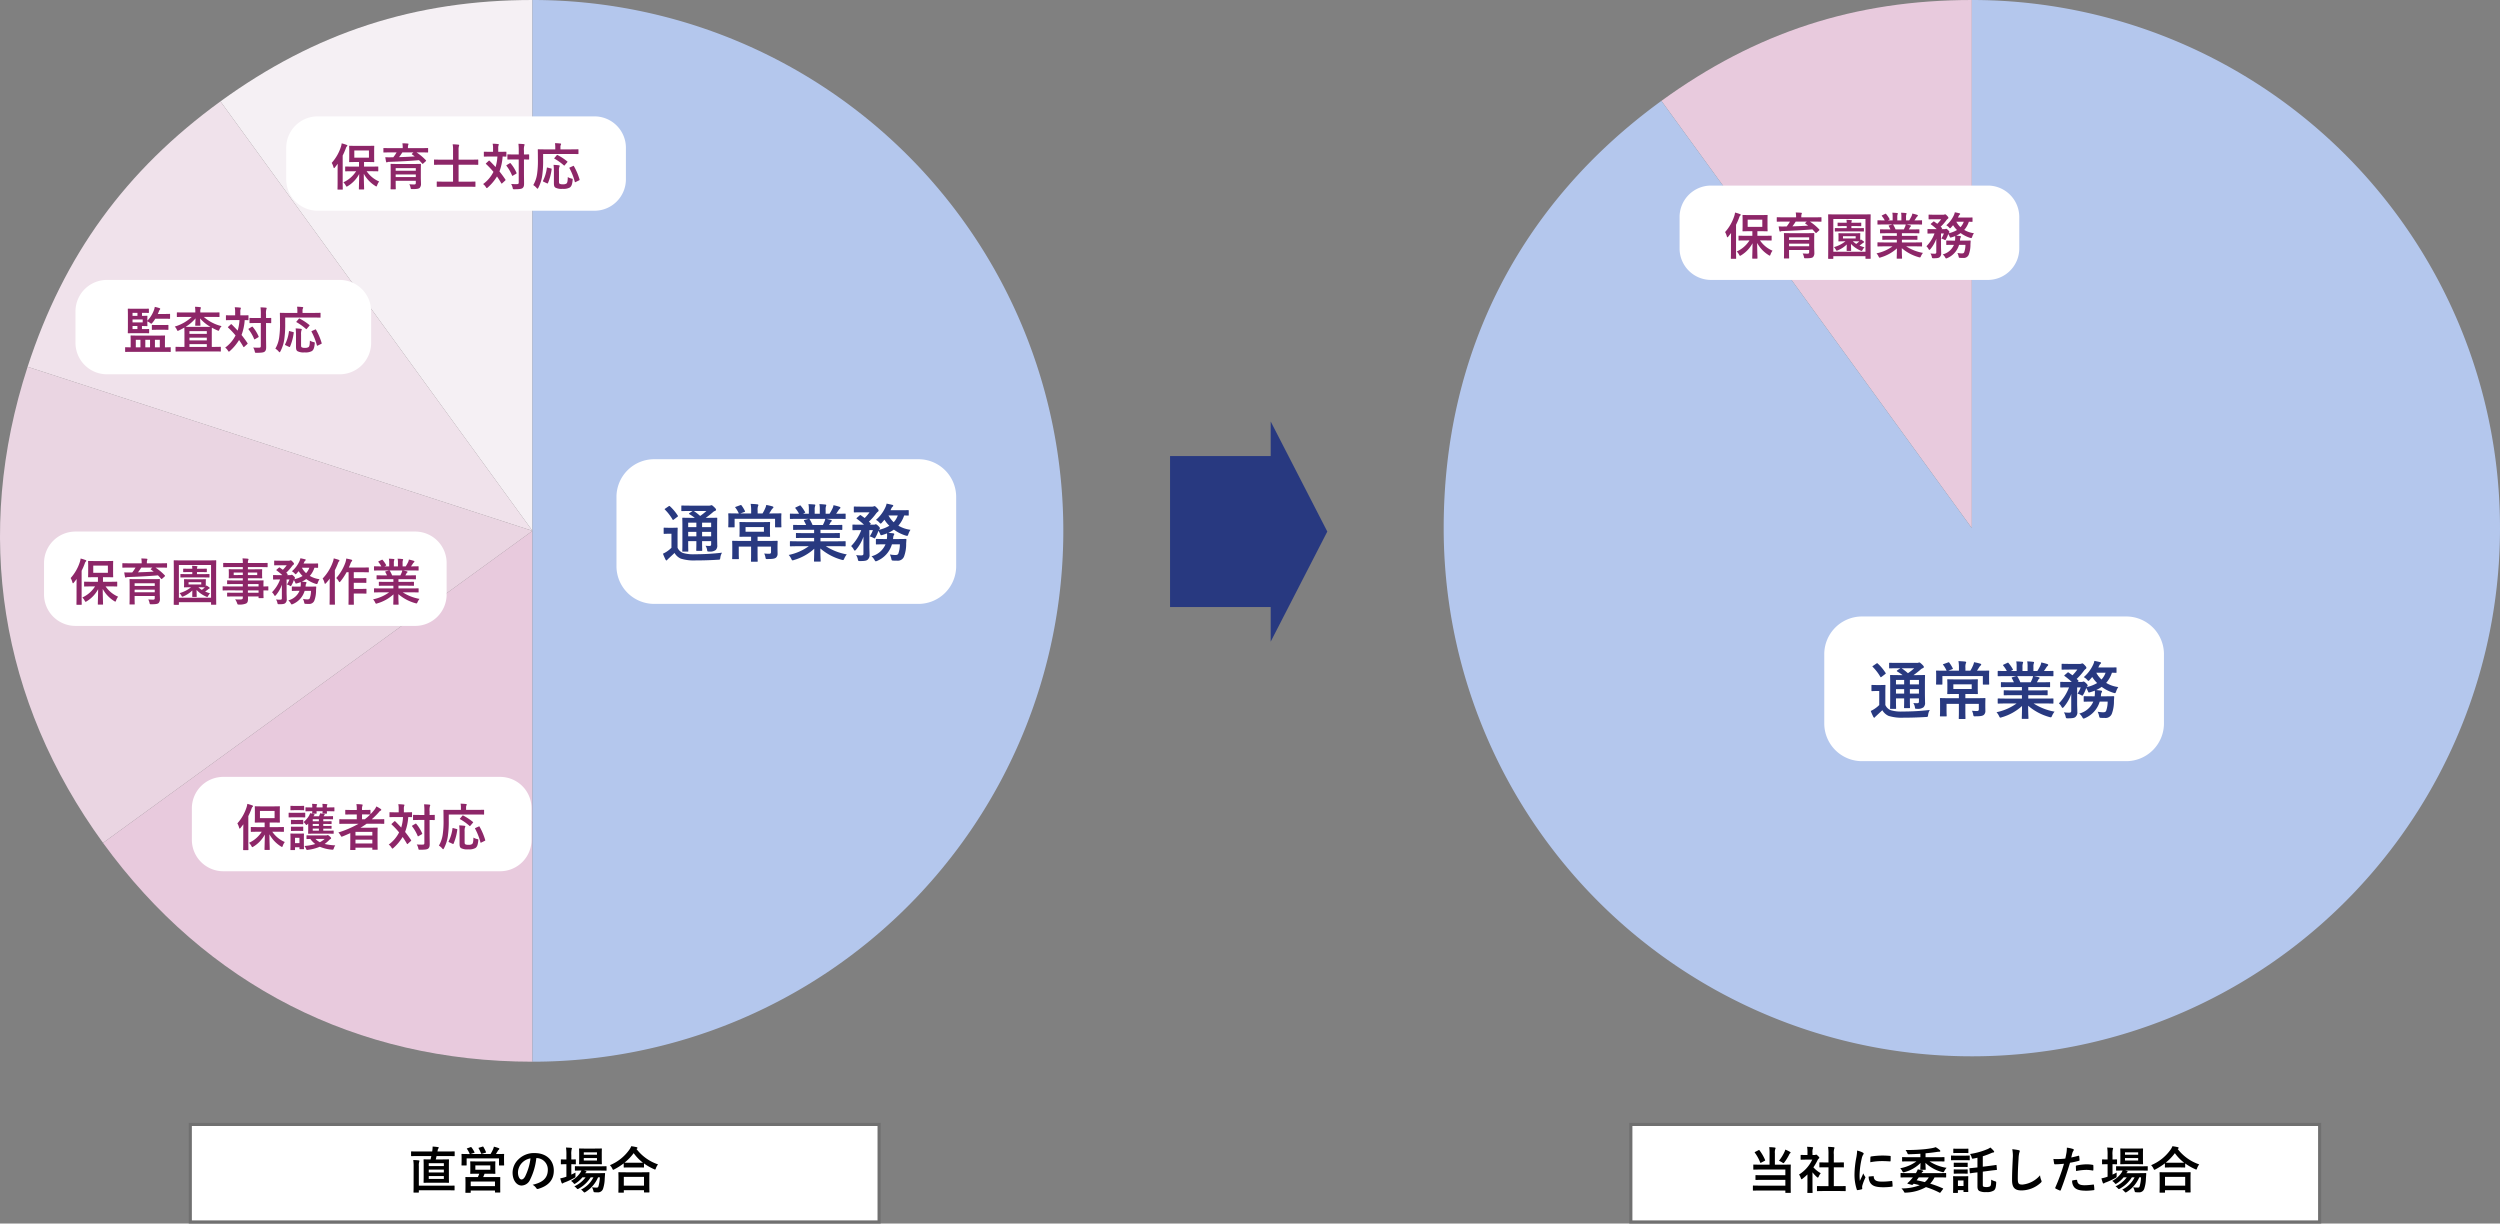
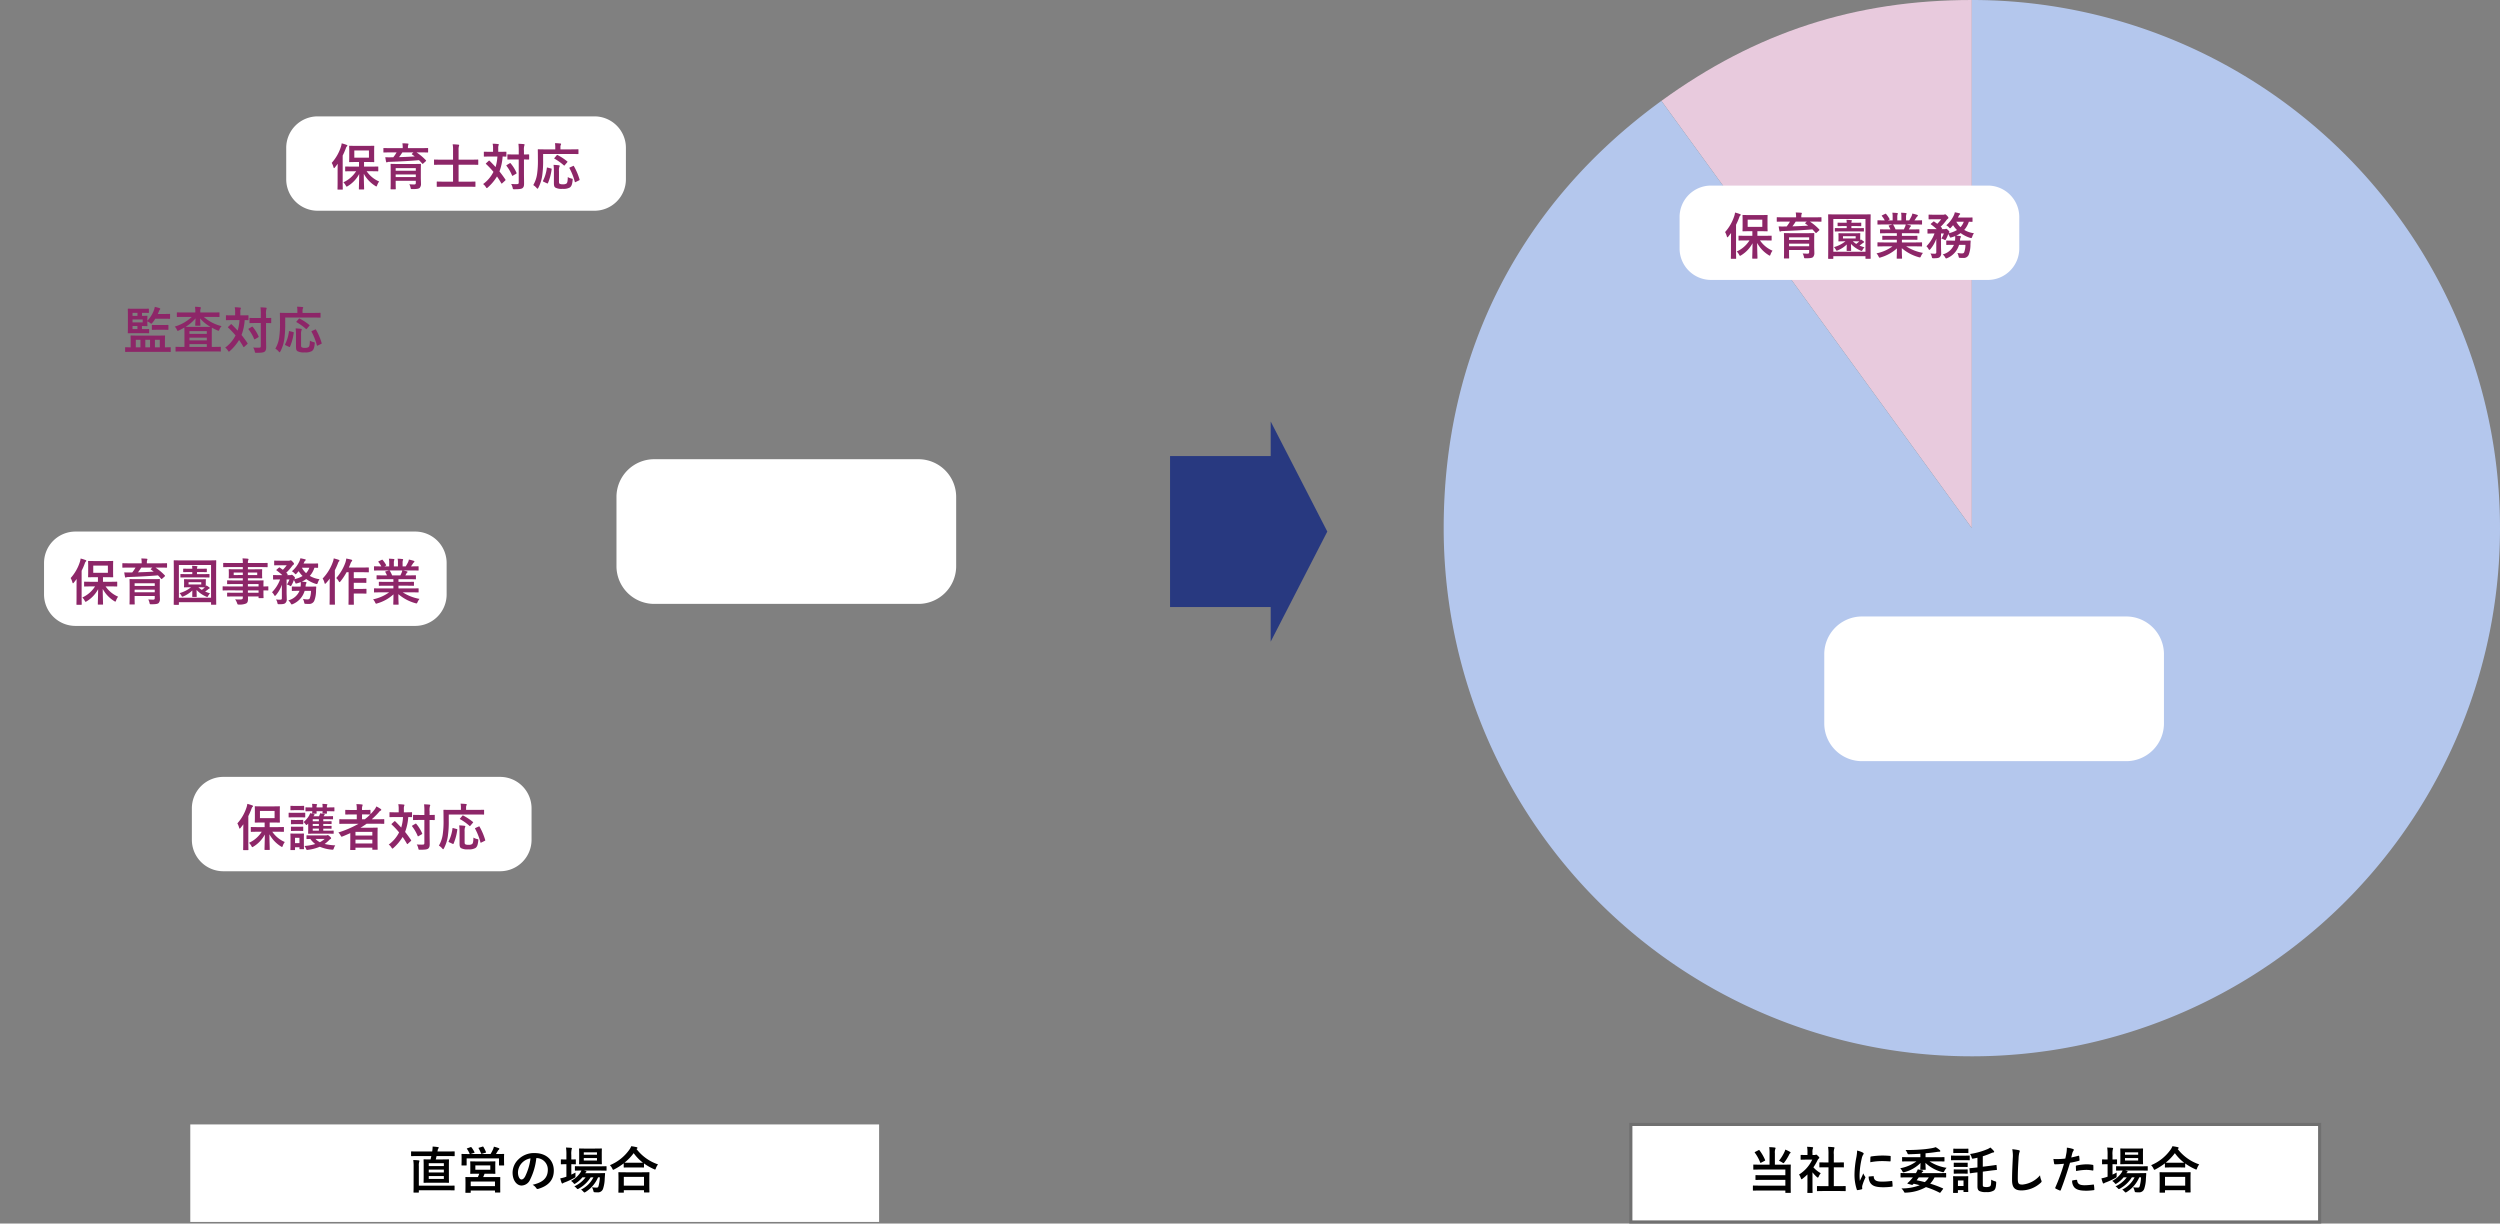
<svg xmlns="http://www.w3.org/2000/svg" width="794.841" height="389">
  <rect width="100%" height="100%" fill="#808080" stroke="none" />
  <defs>
    <clipPath id="a">
-       <path data-name="長方形 1060" fill="none" d="M0 0h338.067v337.554H0z" />
+       <path data-name="長方形 1060" fill="none" d="M0 0v337.554H0z" />
    </clipPath>
    <clipPath id="b">
      <path data-name="長方形 1061" fill="none" d="M0 0h335.841v335.841H0z" />
    </clipPath>
  </defs>
  <g data-name="グループ 1006">
    <g data-name="グループ 1005" clip-path="url(#a)">
      <path data-name="パス 8713" d="M169.291 168.778L70.086 32.234C100.254 10.319 132.006 0 169.291 0z" fill="#f5f0f4" />
-       <path data-name="パス 8714" d="M169.291 168.777L8.774 116.626c11.522-35.465 31.148-62.477 61.312-84.392z" fill="#f0e2eb" />
      <path data-name="パス 8715" d="M169.291 168.778l-136.543 99.2C-.127 222.736-8.508 169.81 8.774 116.623z" fill="#ead5e2" />
      <path data-name="パス 8716" d="M169.29 168.778v168.776c-55.928 0-103.67-24.325-136.543-69.571z" fill="#e8cadd" />
      <path data-name="パス 8717" d="M169.291 168.778V0a168.776 168.776 0 110 337.553z" fill="#b4c7ed" />
    </g>
  </g>
  <g data-name="グループ 1008">
    <g data-name="グループ 1007" clip-path="url(#b)" transform="translate(459)">
      <path data-name="パス 8718" d="M167.92 167.921L69.219 32.07C99.23 10.265 130.824 0 167.92 0z" fill="#e8cadd" />
      <path data-name="パス 8719" d="M167.92 167.921V0A167.921 167.921 0 110 167.921C0 112.277 24.2 64.777 69.219 32.07z" fill="#b4c7ed" />
    </g>
  </g>
  <g data-name="パス 9284" fill="#fff">
    <path d="M279.5 388.5h-219v-31h219v31z" />
-     <path d="M61 358v30h218v-30H61m-1-1h220v32H60v-32z" fill="#707070" />
  </g>
  <g data-name="パス 9285" fill="#fff">
    <path d="M737.5 388.5h-219v-31h219v31z" />
    <path d="M519 358v30h218v-30H519m-1-1h220v32H518v-32z" fill="#707070" />
  </g>
  <path data-name="パス 9286" d="M137.132 367.552l-.24 1.072c-1.44 0-1.936-.032-2.032-.032-.176 0-.192.016-.192.176 0 .1.032.608.032 1.728v3.664c0 1.136-.032 1.632-.032 1.712 0 .176.016.192.192.192.1 0 .592-.032 2.048-.032h3.6c1.44 0 1.952.032 2.064.032.16 0 .176-.016.176-.192 0-.08-.032-.576-.032-1.712v-3.66c0-1.12.032-1.632.032-1.728 0-.16-.016-.176-.176-.176-.112 0-.624.032-2.064.032h-1.968c.1-.352.176-.7.256-1.072h3.536c1.456 0 1.952.032 2.048.032.16 0 .176-.016.176-.176v-1.172c0-.16-.016-.176-.176-.176-.1 0-.592.032-2.048.032h-3.248l.08-.368a1.034 1.034 0 01.208-.576.429.429 0 00.128-.252c0-.1-.08-.176-.224-.192a16.991 16.991 0 00-1.728-.176 9.748 9.748 0 01-.1 1.312l-.048.256h-4.48c-1.456 0-1.952-.032-2.048-.032-.16 0-.176.016-.176.176v1.164c0 .16.016.176.176.176.1 0 .592-.032 2.048-.032zm3.984 7.28h-4.8v-.912h4.8zm-4.8-2.064v-.912h4.8v.912zm0-2.944h4.8v.912h-4.8zm-4.816 7.456c0 1.12-.032 1.616-.032 1.712 0 .16.016.176.176.176h1.328c.176 0 .192-.016.192-.176v-.56h8.96c1.584 0 2.128.032 2.224.032.16 0 .176-.016.176-.176v-1.168c0-.16-.016-.176-.176-.176-.1 0-.64.032-2.224.032h-8.96v-6.224a4.131 4.131 0 01.1-1.312.979.979 0 00.1-.336c0-.08-.1-.16-.256-.176-.56-.064-1.12-.1-1.728-.112a11.1 11.1 0 01.128 1.968zm20.224-8.016c-1.456 0-1.968-.032-2.064-.032-.144 0-.16.016-.16.192 0 .08.032.352.032 1.088v1.408c0 .736-.032.992-.032 1.1 0 .16.016.176.16.176.1 0 .608-.032 2.064-.032h.656a10.753 10.753 0 01-.448 1.072h-1.552c-1.568 0-2.128-.016-2.24-.016-.16 0-.176.016-.176.176 0 .1.032.48.032 1.424v.864c0 1.92-.032 2.272-.032 2.368 0 .16.016.176.176.176h1.36c.144 0 .16-.016.16-.176v-.544h7.712v.48c0 .144.016.16.176.16h1.344c.16 0 .16-.016.16-.16 0-.1-.016-.448-.016-2.336v-1.02c0-.752.016-1.136.016-1.232 0-.16 0-.176-.16-.176-.112 0-.672.016-2.24.016h-3.04c.144-.32.3-.672.448-1.072h1.216c1.44 0 1.952.032 2.064.032.144 0 .16-.016.16-.176 0-.1-.032-.368-.032-1.1v-1.412c0-.736.032-1.008.032-1.088 0-.176-.016-.192-.16-.192-.112 0-.624.032-2.064.032zm-2.064 6.384h7.712v1.472h-7.712zm1.472-5.136h4.752v1.388h-4.752zm-2.532-5.44c-.192.064-.208.1-.112.24a7.714 7.714 0 01.816 1.472.291.291 0 00.08.128h-.368c-1.472 0-2-.032-2.112-.032-.16 0-.176.016-.176.176 0 .112.032.4.032.96v.576c0 1.408-.032 1.664-.032 1.76 0 .176.016.192.176.192h1.28c.16 0 .176-.016.176-.192v-2.064h10.288v2.08c0 .16.016.176.176.176h1.28c.16 0 .176-.016.176-.176 0-.1-.032-.352-.032-1.76v-.708c0-.448.032-.752.032-.848 0-.16-.016-.176-.176-.176-.112 0-.64.032-2.112.032h-.32c.208-.32.384-.64.608-1.008a1.158 1.158 0 01.336-.384.314.314 0 00.144-.272c0-.1-.064-.144-.208-.208a11.385 11.385 0 00-1.52-.464 5.964 5.964 0 01-.256.8 13.056 13.056 0 01-.816 1.536h-6.38l1.12-.368c.224-.08.224-.1.144-.24a8.725 8.725 0 00-.928-1.5c-.1-.112-.144-.144-.352-.064zm3.732-.192c-.192.064-.24.08-.144.24a14.1 14.1 0 01.752 1.568c.064.176.08.192.32.128l1.072-.32c.224-.064.24-.1.176-.224a10.652 10.652 0 00-.8-1.6c-.08-.144-.128-.176-.32-.112zm18.256 3.312a3.634 3.634 0 013.584 3.708c0 3.024-2.128 4.144-4.832 4.784a3.394 3.394 0 011.12 1.008c.208.32.352.384.688.288 3.248-.976 4.928-2.848 4.928-5.824 0-3.184-2.256-5.552-6.1-5.552a7 7 0 00-5.2 2.048 5.9 5.9 0 00-1.808 4.16c0 2.608 1.424 4.112 2.832 4.112a3.039 3.039 0 002.72-1.84 20.035 20.035 0 002-6.9zm-1.92.1a18.281 18.281 0 01-1.7 5.728c-.432.768-.784.976-1.2.976-.5 0-1.088-.816-1.088-2.288a4.607 4.607 0 011.248-2.96 4.819 4.819 0 012.74-1.46zm22.048 6.032a12.967 12.967 0 01-.416 2.752c-.144.448-.272.5-.624.5a8.649 8.649 0 01-1.456-.1 5.381 5.381 0 01.416 1.056c.128.5.128.5.5.528a6.823 6.823 0 00.816.032 1.691 1.691 0 001.808-1.232 10.79 10.79 0 00.5-3.072l.112-1.616c.016-.176-.032-.208-.208-.208-.1 0-.56.032-1.92.032h-4.184a.778.778 0 01.256-.288.214.214 0 00.128-.208c0-.064-.08-.16-.224-.208l-.528-.128h4.8c1.552 0 2.1.032 2.176.032.16 0 .176-.016.176-.192v-1.044c0-.16-.016-.176-.176-.176-.08 0-.624.032-2.176.032h-5.36c-1.552 0-2.08-.032-2.176-.032-.16 0-.176.016-.176.176V372c0 .176.016.192.176.192.08 0 .576-.032 1.888-.032a3.3 3.3 0 01-.336.672 8.176 8.176 0 01-2.96 2.624 3.361 3.361 0 01.768.672c.16.192.24.288.336.288s.192-.08.4-.208a8.774 8.774 0 002.112-1.888h1.008a9.14 9.14 0 01-3.568 2.864 2.847 2.847 0 01.672.56c.192.208.272.3.4.3a.958.958 0 00.4-.176 10.665 10.665 0 003.724-3.548h.864a8.514 8.514 0 01-3.936 3.9 3.039 3.039 0 01.7.608c.192.208.288.3.4.3.1 0 .192-.064.384-.176a10.262 10.262 0 003.936-4.64zm-4.48-9.152c-1.392 0-1.84-.032-1.952-.032-.16 0-.176.016-.176.176 0 .1.032.48.032 1.36v1.932c0 .912-.032 1.264-.032 1.376 0 .16.016.176.176.176.112 0 .56-.032 1.952-.032h3.008c1.376 0 1.824.032 1.936.032.16 0 .176-.016.176-.176 0-.1-.032-.464-.032-1.376v-1.936c0-.88.032-1.264.032-1.36 0-.16-.016-.176-.176-.176-.112 0-.56.032-1.936.032zm3.564 3.804h-4.192v-.784h4.192zm0-2.608v.768h-4.192v-.768zm-8.16 3.776c.864 0 1.168.032 1.264.032.16 0 .176-.016.176-.176v-1.216c0-.16-.016-.176-.176-.176-.1 0-.4.032-1.264.032v-1.424a6.744 6.744 0 01.1-1.776.817.817 0 00.1-.32c0-.08-.1-.16-.256-.176a26.308 26.308 0 00-1.632-.1 14.809 14.809 0 01.128 2.416v1.38h-.128c-1.056 0-1.376-.032-1.472-.032-.144 0-.16.016-.16.176V370c0 .16.016.176.16.176.1 0 .416-.032 1.472-.032h.128v3.968c-.128.048-.256.08-.368.128a10.943 10.943 0 01-1.584.4 10.319 10.319 0 00.432 1.424c.08.16.144.208.24.208a.493.493 0 00.288-.144 2.442 2.442 0 01.512-.224 22.505 22.505 0 002.944-1.376c.416-.224.416-.224.416-.736 0-.352 0-.72.016-.992-.448.24-.9.448-1.328.656zm16.5 9.056c.176 0 .192-.016.192-.176v-.608h6.416v.528c0 .16.016.176.176.176h1.36c.176 0 .192-.016.192-.176 0-.08-.032-.512-.032-2.816v-1.568c0-1.136.032-1.6.032-1.7 0-.16-.016-.176-.192-.176-.1 0-.656.032-2.192.032h-5.12c-1.536 0-2.1-.032-2.192-.032-.16 0-.176.016-.176.176 0 .1.032.56.032 1.936v1.376c0 2.32-.032 2.752-.032 2.848 0 .16.016.176.176.176zm.192-5.024h6.416v2.784h-6.416zm-.032-3.152c0 .16.016.176.176.176.112 0 .528-.032 1.808-.032h2.48c1.28 0 1.712.032 1.808.032.16 0 .176-.016.176-.176V369.9a17.425 17.425 0 003.12 1.792.959.959 0 00.384.144c.128 0 .192-.112.288-.416a4.254 4.254 0 01.672-1.216 14.438 14.438 0 01-6.832-4.88.431.431 0 01.128-.112.273.273 0 00.16-.24c0-.144-.1-.192-.288-.256a20.22 20.22 0 00-1.68-.3 5.006 5.006 0 01-.624 1.136 14.246 14.246 0 01-6.16 4.9 3.878 3.878 0 01.752 1.072c.128.288.192.4.3.4a1.161 1.161 0 00.368-.16 19.734 19.734 0 002.96-1.888zm1.984-1.344c-1.088 0-1.536-.016-1.728-.032a15.817 15.817 0 002.912-3.024 14.309 14.309 0 002.944 3.04c-.224 0-.7.016-1.648.016z" />
  <path data-name="パス 9287" d="M562.6 370.288h-2.812c-1.568 0-2.08-.032-2.176-.032-.16 0-.176.016-.176.192v1.252c0 .16.016.176.176.176.1 0 .608-.032 2.176-.032h7.84v1.804h-7.12c-1.568 0-2.1-.032-2.192-.032-.176 0-.192.016-.192.176v1.184c0 .16.016.176.192.176.1 0 .624-.032 2.192-.032h7.12v1.84h-7.936c-1.568 0-2.112-.032-2.208-.032-.16 0-.176.016-.176.192v1.248c0 .16.016.176.176.176.1 0 .64-.032 2.208-.032h7.936v.588c0 .144.016.16.176.16h1.36c.176 0 .192-.016.192-.16 0-.1-.032-.752-.032-2.192V372.4c0-1.3.032-1.856.032-1.952 0-.176-.016-.192-.192-.192-.1 0-.64.032-2.192.032H564.3v-3.616a3.747 3.747 0 01.1-1.28.7.7 0 00.112-.336c0-.112-.08-.192-.24-.208a15.7 15.7 0 00-1.764-.128 13.924 13.924 0 01.1 1.952zm3-1.232a6.948 6.948 0 011.056.56.9.9 0 00.384.192c.1 0 .16-.1.32-.3a15.942 15.942 0 001.5-2.448.872.872 0 01.272-.384c.128-.112.16-.16.16-.224 0-.1-.032-.144-.176-.224a10.173 10.173 0 00-1.516-.728 3.315 3.315 0 01-.224.672 14.2 14.2 0 01-1.776 2.884zm-7.556-2.832c-.192.1-.208.144-.112.272a13.112 13.112 0 011.7 3.1c.064.144.112.16.32.048l1.072-.56c.208-.128.224-.144.16-.3a14.819 14.819 0 00-1.784-3.072c-.08-.128-.128-.128-.3-.032zm26.448 12.448c1.52 0 2.032.032 2.128.032.176 0 .192-.016.192-.176v-1.264c0-.16-.016-.176-.192-.176-.1 0-.608.032-2.128.032h-1.456v-5.984h1.008c1.424 0 1.92.016 2.016.016.16 0 .176 0 .176-.16v-1.264c0-.16-.016-.16-.176-.16-.1 0-.592.016-2.016.016h-1.008v-2.592a5.225 5.225 0 01.128-1.76.65.65 0 00.08-.332c0-.08-.112-.144-.256-.16-.56-.064-1.168-.1-1.776-.112a14.477 14.477 0 01.128 2.412v2.544h-.72c-1.424 0-1.92-.016-2.016-.016-.144 0-.16 0-.16.16v1.264c0 .16.016.16.16.16.1 0 .592-.016 2.016-.016h.72v5.984H580c-1.52 0-2.048-.032-2.144-.032-.16 0-.176.016-.176.176v1.264c0 .16.016.176.176.176.1 0 .624-.032 2.144-.032zm-9.84-1.456c0 1.184-.032 1.792-.032 1.888 0 .16.016.176.192.176h1.28c.176 0 .192-.016.192-.176 0-.08-.032-.7-.032-1.888v-4.496a11.943 11.943 0 001.376 1.488c.144.128.24.192.32.192.112 0 .192-.112.3-.352a3.837 3.837 0 01.64-1.04 9.119 9.119 0 01-2.348-1.872 16.172 16.172 0 001.36-2.336 1.622 1.622 0 01.368-.464.311.311 0 00.16-.256c0-.112-.128-.272-.432-.576-.336-.32-.5-.416-.592-.416a.475.475 0 00-.176.064.538.538 0 01-.3.064h-.672v-.716a3.393 3.393 0 01.1-1.28.75.75 0 00.1-.336c0-.064-.1-.144-.256-.16-.576-.064-1.056-.1-1.664-.112a9.86 9.86 0 01.128 1.952v.656h-.3c-1.216 0-1.6-.032-1.7-.032-.16 0-.176.016-.176.176v1.18c0 .16.016.176.176.176.1 0 .48-.032 1.7-.032h1.808a11.05 11.05 0 01-4.192 4.736 4.418 4.418 0 01.56 1.136c.1.24.16.368.256.368.08 0 .176-.08.336-.208a16.717 16.717 0 001.52-1.328zm15.792-11.408a12.909 12.909 0 01-.288 2.384 30.544 30.544 0 00-.544 5.248 15 15 0 00.736 4.768c.032.112.1.192.208.176a7.942 7.942 0 001.312-.256c.144-.032.208-.1.208-.208 0-.128-.032-.256-.032-.448a1.817 1.817 0 01.048-.5 15.642 15.642 0 01.908-2.412.443.443 0 00.08-.256.637.637 0 00-.112-.24 4.153 4.153 0 01-.56-1.008c-.464 1.12-.752 1.648-1.088 2.384a15.43 15.43 0 01-.1-1.872 25.926 25.926 0 01.68-5.168 3.78 3.78 0 01.384-1.136c.208-.32.24-.368.24-.48 0-.144-.1-.24-.368-.384a7.081 7.081 0 00-1.712-.592zm3.68 8.256a3.525 3.525 0 00.56 2.08c.688.944 1.792 1.328 4.16 1.328a21.482 21.482 0 002.608-.176c.272-.032.272-.048.272-.24a11.854 11.854 0 00-.1-1.376c-.032-.208-.064-.224-.224-.208a22.935 22.935 0 01-3.056.208c-1.744 0-2.512-.4-2.608-1.5 0-.176-.032-.256-.16-.24zm.512-4.544a19.561 19.561 0 013.632-.368c.816 0 1.648.032 2.608.1.144.016.192-.048.208-.192.032-.448.032-.88.032-1.36 0-.16-.032-.192-.368-.208-.672-.064-1.408-.1-2.368-.1a25.546 25.546 0 00-3.472.288c-.16.032-.208.08-.224.272-.032.272-.032.672-.048 1.568zm14.672-.272a12.5 12.5 0 01-5.152 2.176 4.174 4.174 0 01.64.9c.256.464.256.464.72.336a11.067 11.067 0 005.084-2.916c-.016.944-.064 1.728-.064 1.984 0 .176.016.192.176.192h1.36c.16 0 .176-.016.176-.192 0-.256-.064-1.056-.08-2.016a11.684 11.684 0 005.312 2.912c.48.128.48.112.72-.336a4.334 4.334 0 01.688-.992 13.815 13.815 0 01-5.424-2.048h2.48c1.472 0 1.984.032 2.08.032.176 0 .192-.016.192-.176v-1.056c0-.144-.016-.16-.192-.16-.1 0-.608.032-2.08.032H612.2v-1.248a51.455 51.455 0 003.5-.416 5.967 5.967 0 01.848-.08c.224 0 .352-.08.352-.208a.437.437 0 00-.176-.32 7.972 7.972 0 00-1.3-.928 7.229 7.229 0 01-1.36.352 33.165 33.165 0 01-3.344.4 57.143 57.143 0 01-4.864.16 5.662 5.662 0 01.544.944c.176.416.176.416.7.4a87.248 87.248 0 003.456-.16v1.1H607c-1.472 0-1.984-.032-2.08-.032-.16 0-.176.016-.176.16v1.056c0 .16.016.176.176.176.1 0 .608-.032 2.08-.032zm8.4 8.848a.381.381 0 00.1-.176c0-.048-.048-.08-.128-.112a34.087 34.087 0 00-4-1.488 8.242 8.242 0 001.376-1.984h1.568c1.392 0 1.872.032 1.968.032.144 0 .16-.016.16-.176v-1.056c0-.176-.016-.192-.16-.192-.1 0-.576.032-1.968.032h-5.7a1.114 1.114 0 01.336-.4c.128-.064.208-.112.208-.24 0-.08-.1-.144-.24-.192a13.827 13.827 0 00-1.5-.368 6.445 6.445 0 01-.592 1.2h-2.768c-1.392 0-1.856-.032-1.952-.032-.144 0-.16.016-.16.192v1.056c0 .16.016.176.16.176.1 0 .56-.032 1.952-.032h1.808c-.288.368-.592.7-.928 1.072-.224.24-.48.48-.736.7-.128.112-.128.208.1.272l1.168.32a.366.366 0 00.416-.112l.24-.24c.672.16 1.3.3 1.92.48a15.564 15.564 0 01-5.824 1.008 3.914 3.914 0 01.768.976c.208.4.208.4.656.368a13.939 13.939 0 006.384-1.76 27.035 27.035 0 014.288 1.76c.176.1.24.064.352-.1zm-4.48-3.76a5.37 5.37 0 01-1.264 1.5 50.362 50.362 0 00-2.592-.592q.36-.456.672-.912zm17.172-3.392v-3.328a23.7 23.7 0 002.816-1.056 2.633 2.633 0 01.528-.144c.192-.016.272-.1.272-.208a.454.454 0 00-.112-.272 8.991 8.991 0 00-1.1-1.1 5.159 5.159 0 01-.832.48 23.566 23.566 0 01-5.624 1.584 3.8 3.8 0 01.5 1.056c.16.48.16.48.656.384.416-.08.8-.16 1.2-.256v3.084l-.3.032c-1.408.16-1.936.192-2.08.208-.16.016-.176.032-.16.192l.112 1.264c.016.16.032.176.192.16.176-.016.656-.112 2.064-.272l.176-.016v4.448c0 .9.24 1.28.656 1.5a4.256 4.256 0 002.112.32 4.031 4.031 0 002.448-.512c.448-.368.656-.864.736-2.384.016-.4.016-.4-.4-.544a4.989 4.989 0 01-1.184-.512c-.016 1.488-.08 1.92-.4 2.144a2.231 2.231 0 01-1.056.208 2.955 2.955 0 01-.944-.1c-.208-.08-.272-.192-.272-.672v-4.12l2.24-.3c1.408-.176 1.936-.224 2.1-.24.144-.016.16-.032.144-.208l-.112-1.216c-.016-.176-.016-.192-.176-.16-.16.016-.672.112-2.08.288zm-4.64 4.416c0-.752.032-1.136.032-1.232 0-.16-.016-.176-.176-.176-.112 0-.432.032-1.472.032H622.6c-1.024 0-1.36-.032-1.456-.032-.176 0-.192.016-.192.176 0 .112.032.5.032 1.5v1.072c0 1.936-.032 2.3-.032 2.416 0 .144.016.16.192.16h1.168c.16 0 .176-.016.176-.16v-.736h1.776v.432c0 .16.016.176.176.176h1.168c.16 0 .176-.016.176-.176 0-.1-.032-.448-.032-2.3zm-1.488-.048v1.76h-1.776v-1.76zm-2.1-7.888c-1.216 0-1.616-.032-1.712-.032-.144 0-.16.016-.16.176v1.132c0 .176.016.192.16.192.1 0 .5-.032 1.712-.032h2.192c1.216 0 1.616.032 1.712.032.16 0 .176-.016.176-.192v-1.132c0-.16-.016-.176-.176-.176-.1 0-.5.032-1.712.032zm.48-2.192c-1.04 0-1.36-.032-1.456-.032-.16 0-.176.016-.176.176v1.072c0 .144.016.16.176.16.1 0 .416-.032 1.456-.032h1.536c1.04 0 1.344.032 1.44.032.176 0 .192-.016.192-.16v-1.072c0-.16-.016-.176-.192-.176-.1 0-.4.032-1.44.032zm.048 4.448c-.976 0-1.264-.016-1.36-.016-.16 0-.176.016-.176.16v1.04c0 .16.016.176.176.176.1 0 .384-.032 1.36-.032h1.36c.976 0 1.248.032 1.344.032.176 0 .192-.016.192-.176v-1.04c0-.144-.016-.16-.192-.16-.1 0-.368.016-1.344.016zm0 2.144c-.976 0-1.264-.032-1.36-.032-.16 0-.176.016-.176.176v1.024c0 .16.016.176.176.176.1 0 .384-.032 1.36-.032h1.36c.976 0 1.248.032 1.344.032.176 0 .192-.016.192-.176v-1.024c0-.16-.016-.176-.192-.176-.1 0-.368.032-1.344.032zm17.072-6.448a10.638 10.638 0 01.16 2.928c-.08 1.92-.224 4.224-.224 6.912 0 2.448.96 3.264 3.008 3.264a9.141 9.141 0 006.064-2.4c.256-.224.32-.352.32-.5a1.052 1.052 0 00-.128-.384 5.562 5.562 0 01-.368-1.52 8.437 8.437 0 01-5.6 2.944c-1.28 0-1.472-.368-1.472-1.984 0-2.1.08-3.728.24-6.192A9.59 9.59 0 01642 366.5a1.552 1.552 0 00.16-.528c0-.16-.112-.24-.384-.3a16.549 16.549 0 00-2.004-.296zM658.524 368c.112-.4.224-.944.384-1.52a3.046 3.046 0 01.336-.64.384.384 0 00.08-.256.266.266 0 00-.176-.256 9.325 9.325 0 00-2.016-.448 11.007 11.007 0 01-.1 1.472c-.112.656-.24 1.36-.4 2a21.623 21.623 0 01-2.592.16 7.384 7.384 0 01-1.184-.048c.08.576.16 1.12.224 1.456.032.208.1.256.336.256.752 0 1.872-.08 2.8-.176a60.059 60.059 0 01-2.768 7.584.258.258 0 00.128.32c.336.192 1.12.528 1.28.592.176.048.272.064.352-.16 1.024-2.656 1.84-5.1 2.928-8.656a25.55 25.55 0 002.784-.608c.208-.048.256-.1.24-.3a14.74 14.74 0 00-.112-1.152c-.016-.128-.08-.208-.256-.16-.78.22-1.644.428-2.268.54zm.288 7.344a3.121 3.121 0 00.72 2.192c.72.752 1.808 1.04 3.9 1.04a19.013 19.013 0 002.176-.176c.256-.016.272-.064.256-.256a10 10 0 00-.128-1.392c-.016-.128-.064-.16-.192-.144a23.92 23.92 0 01-2.688.224c-1.536 0-2.32-.336-2.448-1.5-.016-.16-.08-.224-.24-.224a8.149 8.149 0 00-1.356.236zm1.248-3.024a17.706 17.706 0 013.216-.368 10.7 10.7 0 011.984.192c.224.048.3-.016.3-.288a11.291 11.291 0 00-.016-1.28c0-.192-.048-.208-.272-.24a11.652 11.652 0 00-1.872-.16 16.71 16.71 0 00-3.12.368c-.24.048-.288.1-.288.32.008.32.036.896.068 1.456zm20.656 2a12.967 12.967 0 01-.416 2.752c-.144.448-.272.5-.624.5a8.649 8.649 0 01-1.456-.1 5.381 5.381 0 01.416 1.056c.128.5.128.5.5.528a6.823 6.823 0 00.816.032 1.691 1.691 0 001.808-1.232 10.79 10.79 0 00.5-3.072l.112-1.616c.016-.176-.032-.208-.208-.208-.1 0-.56.032-1.92.032h-4.184a.778.778 0 01.256-.288.214.214 0 00.128-.208c0-.064-.08-.16-.224-.208l-.528-.128h4.8c1.552 0 2.1.032 2.176.032.16 0 .176-.016.176-.192v-1.04c0-.16-.016-.176-.176-.176-.08 0-.624.032-2.176.032h-5.36c-1.552 0-2.08-.032-2.176-.032-.16 0-.176.016-.176.176V372c0 .176.016.192.176.192.08 0 .576-.032 1.888-.032a3.3 3.3 0 01-.336.672 8.176 8.176 0 01-2.96 2.624 3.361 3.361 0 01.768.672c.16.192.24.288.336.288s.192-.08.4-.208a8.774 8.774 0 002.112-1.888h1.008a9.14 9.14 0 01-3.568 2.864 2.847 2.847 0 01.672.56c.192.208.272.3.4.3a.958.958 0 00.4-.176 10.665 10.665 0 003.724-3.548h.864a8.514 8.514 0 01-3.936 3.9 3.039 3.039 0 01.7.608c.192.208.288.3.4.3.1 0 .192-.064.384-.176a10.262 10.262 0 003.936-4.64zm-4.48-9.152c-1.392 0-1.84-.032-1.952-.032-.16 0-.176.016-.176.176 0 .1.032.48.032 1.36v1.936c0 .912-.032 1.264-.032 1.376 0 .16.016.176.176.176.112 0 .56-.032 1.952-.032h3.008c1.376 0 1.824.032 1.936.032.16 0 .176-.016.176-.176 0-.1-.032-.464-.032-1.376v-1.936c0-.88.032-1.264.032-1.36 0-.16-.016-.176-.176-.176-.112 0-.56.032-1.936.032zm3.564 3.808h-4.192v-.784h4.192zm0-2.608v.768h-4.192v-.768zm-8.16 3.776c.864 0 1.168.032 1.264.032.16 0 .176-.016.176-.176v-1.216c0-.16-.016-.176-.176-.176-.1 0-.4.032-1.264.032v-1.424a6.744 6.744 0 01.1-1.776.817.817 0 00.1-.32c0-.08-.1-.16-.256-.176a26.308 26.308 0 00-1.632-.1 14.809 14.809 0 01.128 2.416v1.38h-.128c-1.056 0-1.376-.032-1.472-.032-.144 0-.16.016-.16.176V370c0 .16.016.176.16.176.1 0 .416-.032 1.472-.032h.128v3.968c-.128.048-.256.08-.368.128a10.943 10.943 0 01-1.584.4 10.319 10.319 0 00.432 1.424c.08.16.144.208.24.208a.493.493 0 00.288-.144 2.442 2.442 0 01.512-.224 22.505 22.505 0 002.944-1.376c.416-.224.416-.224.416-.736 0-.352 0-.72.016-.992-.448.24-.9.448-1.328.656zm16.5 9.056c.176 0 .192-.016.192-.176v-.608h6.416v.528c0 .16.016.176.176.176h1.36c.176 0 .192-.016.192-.176 0-.08-.032-.512-.032-2.816v-1.568c0-1.136.032-1.6.032-1.7 0-.16-.016-.176-.192-.176-.1 0-.656.032-2.192.032h-5.12c-1.536 0-2.1-.032-2.192-.032-.16 0-.176.016-.176.176 0 .1.032.56.032 1.936v1.376c0 2.32-.032 2.752-.032 2.848 0 .16.016.176.176.176zm.192-5.024h6.416v2.784h-6.416zm-.032-3.152c0 .16.016.176.176.176.112 0 .528-.032 1.808-.032h2.48c1.28 0 1.712.032 1.808.032.16 0 .176-.016.176-.176V369.9a17.425 17.425 0 003.12 1.792.959.959 0 00.384.144c.128 0 .192-.112.288-.416a4.254 4.254 0 01.672-1.216 14.438 14.438 0 01-6.832-4.88.431.431 0 01.128-.112.273.273 0 00.16-.24c0-.144-.1-.192-.288-.256a20.22 20.22 0 00-1.68-.3 5.006 5.006 0 01-.624 1.136 14.246 14.246 0 01-6.16 4.9 3.878 3.878 0 01.752 1.072c.128.288.192.4.3.4a1.161 1.161 0 00.368-.16 19.734 19.734 0 002.96-1.888zm1.984-1.344c-1.088 0-1.536-.016-1.728-.032a15.817 15.817 0 002.912-3.024 14.309 14.309 0 002.944 3.04c-.224 0-.7.016-1.648.016z" />
  <path data-name="パス 9282" d="M592 196h84a12 12 0 0112 12v22a12 12 0 01-12 12h-84a12 12 0 01-12-12v-22a12 12 0 0112-12z" fill="#fff" />
  <path data-name="パス 9279" d="M544 59h88a10 10 0 0110 10v10a10 10 0 01-10 10h-88a10 10 0 01-10-10V69a10 10 0 0110-10z" fill="#fff" />
  <path data-name="パス 9278" d="M71 247h88a10 10 0 0110 10v10a10 10 0 01-10 10H71a10 10 0 01-10-10v-10a10 10 0 0110-10z" fill="#fff" />
  <path data-name="パス 9274" d="M24 169h108a10 10 0 0110 10v10a10 10 0 01-10 10H24a10 10 0 01-10-10v-10a10 10 0 0110-10z" fill="#fff" />
-   <path data-name="パス 9270" d="M34 89h74a10 10 0 0110 10v10a10 10 0 01-10 10H34a10 10 0 01-10-10V99a10 10 0 0110-10z" fill="#fff" />
  <path data-name="パス 9271" d="M101 37h88a10 10 0 0110 10v10a10 10 0 01-10 10h-88a10 10 0 01-10-10V47a10 10 0 0110-10z" fill="#fff" />
  <path data-name="パス 9275" d="M208 146h84a12 12 0 0112 12v22a12 12 0 01-12 12h-84a12 12 0 01-12-12v-22a12 12 0 0112-12z" fill="#fff" />
-   <path data-name="パス 9283" d="M612 217.38c0-1.62.04-2.44.04-2.56 0-.2-.02-.22-.22-.22-.14 0-.8.04-2.7.04h-.74c.82-.58 1.48-1.1 2.18-1.7a2.05 2.05 0 01.76-.5c.22-.08.34-.2.34-.38 0-.2-.14-.4-.62-.86-.48-.44-.66-.58-.82-.58a.672.672 0 00-.3.08 1.508 1.508 0 01-.52.06h-5.94c-1.88 0-2.5-.04-2.62-.04-.2 0-.22.02-.22.24v1.34c0 .18.02.2.22.2.12 0 .74-.04 2.62-.04h.74l-.98.66c-.1.08-.16.14-.16.2s.04.1.12.16a16.115 16.115 0 011.72 1.16h-1.08c-1.88 0-2.56-.04-2.66-.04-.22 0-.24.02-.24.22 0 .14.04.82.04 2.38v5.62c0 1.54-.04 2.2-.04 2.34 0 .2.02.22.24.22h1.46c.2 0 .22-.02.22-.22 0-.12-.04-.84-.04-2.36v-.76h2.6v.54c0 1.52-.04 2.2-.04 2.32 0 .22.02.24.22.24h1.48c.18 0 .2-.02.2-.24 0-.12-.04-.8-.04-2.32v-.54h2.88v.96c0 .44-.14.58-.54.58-.34 0-.78-.02-1.26-.06a3.065 3.065 0 01.52 1.38c.1.46.08.46.68.46a3.012 3.012 0 002.04-.48 1.9 1.9 0 00.5-1.58c0-.68-.04-1.62-.04-2.84zm-4.78 3.14v-1.42h2.88v1.42zm2.88-4.34v1.42h-2.88v-1.42zm-7.3 1.42v-1.42h2.6v1.42zm0 2.92v-1.42h2.6v1.42zm5.8-8.06a17.728 17.728 0 01-2 1.58 16.27 16.27 0 00-2.02-1.58zm-9.18 7.42c0-1.22.04-1.78.04-1.9 0-.2-.02-.22-.22-.22-.1 0-.4.04-1.44.04h-1.16c-1.04 0-1.3-.04-1.4-.04-.22 0-.24.02-.24.22v1.52c0 .22.02.24.24.24.1 0 .36-.04 1.4-.04h.84v4.46a9.736 9.736 0 01-1.54 1.24 10.068 10.068 0 01-1.16.64 17.474 17.474 0 00.82 1.88c.08.16.2.26.28.26.12 0 .2-.06.28-.2a3.586 3.586 0 01.4-.4c.62-.58 1.28-1.18 1.9-1.78a4.369 4.369 0 002.02 1.82 14.056 14.056 0 004.7.56c2.1 0 4.54-.06 7.1-.22.64-.02.64-.02.74-.66a3.9 3.9 0 01.54-1.58 75.115 75.115 0 01-8.68.5 11.636 11.636 0 01-3.76-.42 3.139 3.139 0 01-1.7-1.66zm-3.92-8.18c-.22.14-.24.2-.08.34a15.112 15.112 0 012.4 3.12c.06.1.1.16.16.16s.14-.06.26-.14l1.12-.86c.24-.18.24-.22.12-.4a14.765 14.765 0 00-2.46-2.94c-.08-.08-.14-.12-.2-.12a.554.554 0 00-.24.1zm29.36 10.28v-1.34h1.22c1.78 0 2.4.04 2.54.04.2 0 .22-.02.22-.22 0-.12-.04-.46-.04-1.36v-1.56c0-.92.04-1.24.04-1.36 0-.2-.02-.22-.22-.22-.14 0-.76.04-2.54.04h-4.24c-1.78 0-2.4-.04-2.52-.04-.2 0-.22.02-.22.22 0 .14.04.44.04 1.36v1.56c0 .9-.04 1.24-.04 1.36 0 .2.02.22.22.22.12 0 .74-.04 2.52-.04h.96v1.34h-3.02c-1.96 0-2.66-.04-2.78-.04-.2 0-.22.02-.22.22 0 .12.04.56.04 1.68v1.88c0 1.18-.04 1.7-.04 1.82 0 .22.02.24.22.24h1.7c.2 0 .22-.02.22-.24 0-.12-.04-.62-.04-1.7v-2.06h3.92v2.36c0 1.46-.04 2.12-.04 2.24 0 .2.02.22.22.22h1.7c.2 0 .22-.02.22-.22 0-.1-.04-.78-.04-2.24v-2.36h4.28v1.7c0 .44-.18.58-.58.58-.46 0-.96-.02-1.6-.08a4.111 4.111 0 01.38 1.12c.12.66.12.66.74.64 1.78 0 2.28-.16 2.66-.46a1.621 1.621 0 00.48-1.3c0-.42-.02-.88-.02-1.4v-.56c0-1.18.04-1.74.04-1.86 0-.2-.02-.22-.24-.22-.1 0-.8.04-2.76.04zm2.02-2.92h-5.84v-1.48h5.84zm-6.22-6.28c.26-.1.28-.14.18-.32a10.667 10.667 0 00-1.06-1.74c-.14-.18-.14-.2-.38-.12l-1.44.52c-.16.06-.24.08-.24.14 0 .04.04.08.12.18a9.464 9.464 0 011.06 1.8h-.5c-1.84 0-2.5-.04-2.64-.04-.2 0-.22.02-.22.22 0 .12.04.48.04 1.18v.62c0 1.76-.04 2.08-.04 2.2 0 .22.02.24.22.24h1.58c.2 0 .22-.02.22-.24v-2.48h12.86v2.5c0 .2.02.22.24.22h1.56c.2 0 .22-.02.22-.22 0-.12-.04-.46-.04-2.22v-.78c0-.54.04-.9.04-1.02 0-.2-.02-.22-.22-.22-.12 0-.78.04-2.64.04h-1.04c.28-.38.48-.72.78-1.2a2.359 2.359 0 01.36-.42.468.468 0 00.22-.34c0-.14-.12-.22-.3-.28a18 18 0 00-1.98-.46 4.309 4.309 0 01-.34 1.08 11.413 11.413 0 01-.84 1.62h-1.56v-.86a4.038 4.038 0 01.1-1.4 1.045 1.045 0 00.14-.42c0-.08-.14-.2-.32-.22-.68-.08-1.4-.12-2.14-.14a11.473 11.473 0 01.16 2.22v.82h-3.42zm20.48 10.88a16.61 16.61 0 01-6.38 2.78 4.774 4.774 0 01.8 1.2c.18.38.26.52.44.52a1.535 1.535 0 00.46-.12 16.2 16.2 0 006.42-3.58c-.02 2.38-.08 3.54-.08 3.88 0 .2.02.22.2.22h1.7c.2 0 .22-.02.22-.22 0-.34-.1-1.58-.1-3.96a17.462 17.462 0 006.72 3.58 2.14 2.14 0 00.46.1c.2 0 .28-.14.44-.52a5.673 5.673 0 01.78-1.28 18.147 18.147 0 01-6.66-2.6h3.56c1.8 0 2.4.04 2.52.04.2 0 .22-.02.22-.22v-1.18c0-.22-.02-.24-.22-.24-.12 0-.72.04-2.52.04h-5.26v-1.08h3.18c1.96 0 2.64.04 2.76.04.2 0 .22-.02.22-.22v-1.14c0-.22-.02-.24-.22-.24-.12 0-.8.04-2.76.04h-3.18v-1.06h4.04c1.92 0 2.56.04 2.68.04.2 0 .22-.02.22-.2v-1.18c0-.2-.02-.22-.22-.22-.12 0-.76.04-2.68.04h-1.3l.36-.64a1.394 1.394 0 01.28-.42.347.347 0 00.22-.3c0-.12-.1-.2-.26-.24-.6-.16-1.06-.26-1.58-.36h3.5c1.8 0 2.4.04 2.52.04.2 0 .22-.02.22-.22v-1.24c0-.22-.02-.24-.22-.24-.12 0-.72.04-2.52.04h-.28c.28-.4.56-.8.82-1.22a2.016 2.016 0 01.34-.38.412.412 0 00.2-.34c0-.1-.08-.2-.26-.26a16.762 16.762 0 00-1.94-.52 3.822 3.822 0 01-.34 1.08 14.829 14.829 0 01-.92 1.64h-1.24v-1.32a3.124 3.124 0 01.12-1.1.941.941 0 00.08-.32c0-.1-.08-.16-.26-.18a19.244 19.244 0 00-1.92-.14 7.934 7.934 0 01.12 1.76v1.3h-1.62v-1.32a3.124 3.124 0 01.12-1.1 1.051 1.051 0 00.08-.34q0-.15-.24-.18c-.54-.06-1.32-.1-1.94-.12a7.839 7.839 0 01.12 1.74v1.32h-1.86l.48-.24c.26-.14.26-.16.16-.34a11.94 11.94 0 00-1.34-1.94c-.12-.16-.18-.18-.38-.08l-1.16.54c-.24.12-.28.2-.16.34a9.5 9.5 0 011.14 1.72h-.14c-1.8 0-2.4-.04-2.52-.04-.22 0-.24.02-.24.24v1.24c0 .2.02.22.24.22.12 0 .72-.04 2.52-.04h3.2l-1.3.36c-.26.08-.24.16-.14.34.22.38.42.78.64 1.26h-1.22c-1.92 0-2.56-.04-2.68-.04-.22 0-.24.02-.24.22v1.18c0 .18.02.2.24.2.12 0 .76-.04 2.68-.04h3.76v1.06h-2.82c-1.94 0-2.64-.04-2.76-.04-.2 0-.2.02-.2.24v1.14c0 .2 0 .22.2.22.12 0 .82-.04 2.76-.04h2.82v1.08h-4.94c-1.8 0-2.4-.04-2.52-.04-.22 0-.24.02-.24.24v1.18c0 .2.02.22.24.22.12 0 .72-.04 2.52-.04zm1.2-6.74a12.548 12.548 0 00-.9-1.8c-.06-.08-.1-.14-.16-.16h5.1a3.663 3.663 0 01-.22.8c-.2.48-.36.82-.54 1.16zm27.76 6.14a8.753 8.753 0 01-.5 2.98c-.2.34-.46.42-.96.42a10.255 10.255 0 01-1.72-.18 5.841 5.841 0 01.44 1.26c.14.66.14.66.7.7.42.02.8.02 1.14.02a2.131 2.131 0 002.24-1.36 11.274 11.274 0 00.66-4.08l.08-1.22c0-.2-.04-.26-.24-.26-.12 0-.74.04-2.54.04h-1.48l.06-.36a1.742 1.742 0 01.18-.82.635.635 0 00.16-.4q0-.18-.36-.24c-.48-.06-1-.12-1.52-.16a10.326 10.326 0 001.76-1.02 12.808 12.808 0 003.76 1.9c.6.16.6.16.84-.44a5.352 5.352 0 01.68-1.4 9.913 9.913 0 01-3.86-1.32 9.149 9.149 0 001.84-3.24c.82.02 1.14.04 1.24.04.2 0 .22-.02.22-.22v-1.3c0-.2-.02-.22-.22-.22-.12 0-.62.04-2.18.04h-3.4c.1-.18.18-.38.28-.58a1.682 1.682 0 01.4-.56.376.376 0 00.2-.3c0-.14-.1-.22-.28-.26-.5-.12-1.26-.3-1.84-.4a4.993 4.993 0 01-.44 1.3 11.48 11.48 0 01-2.94 3.86 4.354 4.354 0 011.14.92c.14.18.24.26.34.26.12 0 .22-.08.38-.26l.84-.96a10.1 10.1 0 001.56 1.92 11.322 11.322 0 01-3.36 1.3.467.467 0 01.14-.14c.16-.14.2-.22.2-.36 0-.18-.1-.38-.58-.82-.38-.36-.58-.46-.7-.46a.554.554 0 00-.26.06.672.672 0 01-.38.08h-1.26l.12-.1c.22-.18.22-.24.08-.38-.18-.16-.34-.34-.5-.5a17.314 17.314 0 002.24-2.52 3.353 3.353 0 01.56-.6.48.48 0 00.28-.38c0-.2-.08-.38-.54-.86-.42-.44-.6-.56-.76-.56a.742.742 0 00-.28.08.928.928 0 01-.4.08h-3.46c-1.58 0-2.1-.04-2.22-.04-.2 0-.22.02-.22.22v1.44c0 .2.02.22.22.22.12 0 .64-.04 2.22-.04h2.56a15.1 15.1 0 01-1.54 1.82l-1.2-.86c-.18-.12-.24-.12-.44.06l-.82.7c-.1.1-.16.14-.16.2 0 .04.06.1.14.16a23.315 23.315 0 012.26 1.86h-1.1c-1.68 0-2.24-.04-2.36-.04-.2 0-.22.02-.22.24v1.32c0 .22.02.24.22.24.12 0 .68-.04 2.36-.04h.22a14.478 14.478 0 01-3.22 5.08 3.815 3.815 0 01.82 1.06c.14.26.24.38.36.38s.24-.12.42-.32a13.518 13.518 0 002.34-4.12c-.02.62-.02 1.24-.02 1.86V226c0 .42-.14.58-.7.58a12 12 0 01-1.64-.1 3.583 3.583 0 01.54 1.28c.14.6.14.62.74.62 1.5 0 2-.12 2.36-.4a1.9 1.9 0 00.64-1.72c0-.8-.06-1.62-.06-2.52v-5.2h1.14a10.524 10.524 0 01-1.02 2 5.423 5.423 0 011.18.48.965.965 0 00.36.16c.1 0 .16-.12.34-.42a11.133 11.133 0 00.88-2 6.34 6.34 0 01.54.98c.18.46.2.48.66.36a13.937 13.937 0 001.54-.52 9.005 9.005 0 01.02 1.02c-.02.28-.04.54-.08.78h-.76c-1.78 0-2.36-.04-2.48-.04-.22 0-.24.02-.24.24v1.3c0 .2.02.22.24.22.12 0 .7-.04 2.48-.04h.34a6.605 6.605 0 01-4.46 3.8 4.039 4.039 0 01.94 1.14c.2.34.28.46.44.46a1.6 1.6 0 00.48-.16 8.293 8.293 0 004.64-5.24zm-.66-9.18a6.176 6.176 0 01-1.3 2.16 8.2 8.2 0 01-1.66-2.16z" fill="#283980" />
  <path data-name="パス 9280" d="M556.224 76.44a9.369 9.369 0 01-4.048 3.52 4.6 4.6 0 01.752 1.008c.144.256.208.368.3.368s.192-.08.384-.192a9.946 9.946 0 003.588-3.824c-.016 2.032-.1 4.208-.1 4.736 0 .16.016.176.176.176h1.312c.16 0 .176-.016.176-.176 0-.544-.1-2.816-.1-4.816a10.253 10.253 0 003.636 3.86.886.886 0 00.368.176c.1 0 .144-.112.24-.352a4.209 4.209 0 01.64-1.216 9.216 9.216 0 01-3.98-3.268h1.332c1.568 0 2.112.032 2.208.032.144 0 .16-.016.16-.176v-1.184c0-.16-.016-.176-.16-.176-.1 0-.64.032-2.208.032h-2.16v-1.456h1.04c1.44 0 1.92.032 2.032.032.16 0 .176-.016.176-.176 0-.1-.032-.5-.032-1.408v-2.032c0-.912.032-1.312.032-1.408 0-.16-.016-.176-.176-.176-.112 0-.592.032-2.032.032h-3.552c-1.44 0-1.936-.032-2.048-.032-.16 0-.176.016-.176.176 0 .112.032.5.032 1.408v2.032c0 .912-.032 1.3-.032 1.408 0 .16.016.176.176.176.112 0 .608-.032 2.048-.032h.912v1.456h-2c-1.584 0-2.128-.032-2.224-.032-.16 0-.176.016-.176.176V76.3c0 .16.016.176.176.176.1 0 .64-.032 2.224-.032zm4.08-4.32h-4.656v-2.288h4.652zm-9.968 7.568c0 1.552-.032 2.32-.032 2.416 0 .16.016.176.16.176h1.344c.16 0 .176-.016.176-.176 0-.08-.032-.864-.032-2.416v-8.224a21.528 21.528 0 00.976-2.24c.144-.416.224-.576.336-.656.128-.1.176-.16.176-.272 0-.128-.1-.176-.256-.24a12.661 12.661 0 00-1.552-.48 5.328 5.328 0 01-.256 1.136 14 14 0 01-2.912 5.072 5.42 5.42 0 01.56 1.376c.064.192.112.288.192.288.064 0 .144-.08.256-.208.3-.384.608-.768.9-1.168a93.503 93.503 0 00-.032 2.016zm26.464-3.424c0-1.232.032-1.872.032-1.968 0-.176-.016-.192-.176-.192-.1 0-.656.032-2.192.032h-4.9c-1.552 0-2.1-.032-2.208-.032-.16 0-.176.016-.176.192 0 .1.032.64.032 1.84v4.08c0 1.184-.032 1.7-.032 1.792 0 .16.016.176.176.176h1.3c.16 0 .176-.016.176-.176 0-.08-.032-.64-.032-1.808v-.72h6.4v.64c0 .4-.128.528-.544.528-.432 0-.832-.016-1.52-.064a4.019 4.019 0 01.416 1.168c.08.384.128.368.624.368 1.424 0 1.968-.128 2.256-.384a1.868 1.868 0 00.416-1.328c0-.384-.048-1.264-.048-2.016zm-1.6-.816v.832h-6.4v-.832zm-6.4 2.852v-.832h6.4v.832zm.288-7.84a11.851 11.851 0 01-1.04 1.536c-.3.016-.624.016-.9.016-.544.016-1.072 0-1.648-.032.064.464.16 1.072.256 1.44.032.144.08.208.192.208a.521.521 0 00.224-.064 1.151 1.151 0 01.544-.1c2.864-.1 6.784-.288 9.5-.544.352.352.7.72 1.024 1.1.112.128.176.1.32-.032l.784-.7c.1-.1.128-.144.128-.208a.221.221 0 00-.08-.144 16.209 16.209 0 00-2.96-2.48h1.488c1.424 0 1.9.032 2 .032.176 0 .192-.016.192-.176V69.24c0-.16-.016-.176-.192-.176-.1 0-.576.032-2 .032h-4.22v-.048a2.871 2.871 0 01.08-.928 1.724 1.724 0 00.1-.32c0-.08-.08-.144-.24-.16-.56-.048-1.136-.08-1.712-.08a7.094 7.094 0 01.112 1.488v.048h-3.968c-1.424 0-1.9-.032-2-.032-.16 0-.176.016-.176.192v1.056c0 .16.016.176.176.176.1 0 .576-.032 2-.032zm5.344 0l-.416.384c-.144.144-.144.176 0 .272.288.208.576.4.848.624-1.552.1-3.344.176-4.992.224a17.484 17.484 0 001.04-1.5zm12.16 3.712c-1.344 0-1.808-.032-1.92-.032-.16 0-.176.016-.176.176 0 .112.032.272.032.816v.624c0 .528-.032.7-.032.816 0 .16.016.176.176.176.112 0 .576-.032 1.92-.032h.144a10.154 10.154 0 01-3.648 1.852 3.571 3.571 0 01.592.816c.128.224.192.32.3.32a1.139 1.139 0 00.336-.112 8.916 8.916 0 002.836-1.872c-.016.928-.032 1.728-.032 1.888s.016.176.176.176h1.056c.176 0 .192-.016.192-.176s-.032-1.04-.044-2.048a8.9 8.9 0 003 2.096 1.1 1.1 0 00.368.128c.128 0 .192-.112.336-.368a3.316 3.316 0 01.576-.784 11.926 11.926 0 01-1.568-.56c.32-.224.608-.432.9-.656a1.436 1.436 0 01.388-.272c.112-.032.176-.1.176-.192a.272.272 0 00-.128-.208 10.408 10.408 0 00-.928-.624 2.27 2.27 0 01-.176.288 6.434 6.434 0 01-.016-.656v-.624c0-.544.032-.72.032-.816 0-.16-.016-.176-.176-.176-.1 0-.56.032-1.9.032zm3.392 1.644h-4.032V75.1h4.032zm-.608.9c1.024 0 1.536.016 1.76.032a9.742 9.742 0 01-.976.8 7.072 7.072 0 01-1.072-.832zm.924-3.14c1.52 0 2.032.032 2.128.032.16 0 .176-.016.176-.192v-.736c0-.16-.016-.176-.176-.176-.1 0-.608.032-2.128.032h-1.676v-.656h.976c1.424 0 1.888.032 1.984.032.16 0 .176-.016.176-.176v-.768c0-.16-.016-.176-.176-.176-.1 0-.56.032-1.984.032h-.976a1.118 1.118 0 01.064-.432.542.542 0 00.1-.24c0-.08-.064-.128-.272-.16-.384-.048-.912-.1-1.456-.112a8.321 8.321 0 01.08.944h-.74c-1.408 0-1.872-.032-1.968-.032-.176 0-.192.016-.192.176v.768c0 .16.016.176.192.176.1 0 .56-.032 1.968-.032h.736v.656h-1.456c-1.536 0-2.032-.032-2.144-.032-.16 0-.176.016-.176.176v.736c0 .176.016.192.176.192.112 0 .608-.032 2.144-.032zm-7.6 8.724c.16 0 .176-.016.176-.176v-.66H593.1v.636c0 .16.016.176.176.176h1.284c.176 0 .192-.016.192-.176 0-.1-.032-1.2-.032-6.192v-3.724c0-2.64.032-3.76.032-3.856 0-.176-.016-.192-.192-.192-.1 0-.608.032-2.1.032h-8.94c-1.488 0-2-.032-2.112-.032-.16 0-.176.016-.176.192 0 .1.032 1.216.032 4.416v3.168c0 5.008-.032 6.1-.032 6.208 0 .16.016.176.176.176zm.176-12.672H593.1V80.04h-10.22zm18.832 8.7a13.288 13.288 0 01-5.1 2.224 3.819 3.819 0 01.64.96c.144.3.208.416.352.416a1.228 1.228 0 00.368-.1 12.96 12.96 0 005.132-2.86c-.016 1.9-.064 2.832-.064 3.1 0 .16.016.176.16.176h1.36c.16 0 .176-.016.176-.176 0-.272-.08-1.264-.08-3.168a13.97 13.97 0 005.38 2.868 1.712 1.712 0 00.368.08c.16 0 .224-.112.352-.416a4.538 4.538 0 01.624-1.024 14.518 14.518 0 01-5.328-2.08h2.852c1.44 0 1.92.032 2.016.032.16 0 .176-.016.176-.176v-.944c0-.176-.016-.192-.176-.192-.1 0-.576.032-2.016.032h-4.212v-.864h2.544c1.568 0 2.112.032 2.208.032.16 0 .176-.016.176-.176v-.912c0-.176-.016-.192-.176-.192-.1 0-.64.032-2.208.032h-2.544v-.848h3.232c1.536 0 2.048.032 2.144.032.16 0 .176-.016.176-.16v-.944c0-.16-.016-.176-.176-.176-.1 0-.608.032-2.144.032h-1.04l.288-.512a1.115 1.115 0 01.224-.336.278.278 0 00.176-.24c0-.1-.08-.16-.208-.192-.48-.128-.848-.208-1.264-.288h2.8c1.44 0 1.92.032 2.016.032.16 0 .176-.016.176-.176v-.992c0-.176-.016-.192-.176-.192-.1 0-.576.032-2.016.032h-.224c.224-.32.448-.64.656-.976a1.613 1.613 0 01.272-.3.33.33 0 00.16-.272c0-.08-.064-.16-.208-.208A13.41 13.41 0 00608 67.9a3.057 3.057 0 01-.272.864 11.864 11.864 0 01-.736 1.312H606V69.02a2.5 2.5 0 01.1-.88.753.753 0 00.064-.256c0-.08-.064-.128-.208-.144a15.4 15.4 0 00-1.536-.112 6.347 6.347 0 01.1 1.408v1.04h-1.3V69.02a2.5 2.5 0 01.1-.88.841.841 0 00.064-.272q0-.12-.192-.144a25.133 25.133 0 00-1.552-.1 6.271 6.271 0 01.1 1.392v1.056h-1.5l.384-.192c.208-.112.208-.128.128-.272a9.552 9.552 0 00-1.072-1.552c-.1-.128-.144-.144-.3-.064l-.928.432c-.192.1-.224.16-.128.272a7.6 7.6 0 01.912 1.376h-.116c-1.44 0-1.92-.032-2.016-.032-.176 0-.192.016-.192.192v.992c0 .16.016.176.192.176.1 0 .576-.032 2.016-.032h2.56l-1.04.288c-.208.064-.192.128-.112.272.176.3.336.624.512 1.008h-.976c-1.536 0-2.048-.032-2.144-.032-.176 0-.192.016-.192.176v.944c0 .144.016.16.192.16.1 0 .608-.032 2.144-.032h3.008V75h-2.256c-1.552 0-2.112-.032-2.208-.032-.16 0-.16.016-.16.192v.912c0 .16 0 .176.16.176.1 0 .656-.032 2.208-.032h2.256v.864h-3.952c-1.44 0-1.92-.032-2.016-.032-.176 0-.192.016-.192.192v.944c0 .16.016.176.192.176.1 0 .576-.032 2.016-.032zm.96-5.392a10.038 10.038 0 00-.72-1.44c-.048-.064-.08-.112-.128-.128h4.08a2.931 2.931 0 01-.176.64 10.6 10.6 0 01-.432.928zm22.212 4.912a7 7 0 01-.4 2.384c-.16.272-.368.336-.768.336a8.2 8.2 0 01-1.376-.144 4.673 4.673 0 01.352 1.008c.112.528.112.528.56.56.336.016.64.016.912.016a1.7 1.7 0 001.792-1.088 9.019 9.019 0 00.528-3.264l.064-.976c0-.16-.032-.208-.192-.208-.1 0-.592.032-2.032.032h-1.184l.048-.288a1.394 1.394 0 01.144-.656.508.508 0 00.128-.32q0-.144-.288-.192c-.384-.048-.8-.1-1.216-.128a8.261 8.261 0 001.408-.82 10.246 10.246 0 003.008 1.52c.48.128.48.128.672-.352a4.282 4.282 0 01.544-1.12A7.93 7.93 0 01624.5 73.1a7.319 7.319 0 001.468-2.6c.656.016.912.032.992.032.16 0 .176-.016.176-.176v-1.04c0-.16-.016-.176-.176-.176-.1 0-.5.032-1.744.032H622.5c.08-.144.144-.3.224-.464a1.345 1.345 0 01.32-.448.3.3 0 00.16-.24c0-.112-.08-.176-.224-.208-.4-.1-1.008-.24-1.472-.32a3.994 3.994 0 01-.352 1.04 9.184 9.184 0 01-2.356 3.092 3.483 3.483 0 01.912.736c.112.144.192.208.272.208.1 0 .176-.064.3-.208l.672-.768a8.078 8.078 0 001.248 1.536 9.057 9.057 0 01-2.688 1.04.374.374 0 01.112-.112c.128-.112.16-.176.16-.288 0-.144-.08-.3-.464-.656-.3-.288-.464-.368-.56-.368a.443.443 0 00-.208.048.538.538 0 01-.3.064h-1.008l.1-.08c.176-.144.176-.192.064-.3-.144-.128-.272-.272-.4-.4a13.851 13.851 0 001.788-2.02 2.682 2.682 0 01.448-.48.384.384 0 00.224-.3c0-.16-.064-.3-.432-.688-.336-.352-.48-.448-.608-.448a.593.593 0 00-.224.064.743.743 0 01-.32.064h-2.768c-1.264 0-1.68-.032-1.776-.032-.16 0-.176.016-.176.176v1.152c0 .16.016.176.176.176.1 0 .512-.032 1.776-.032h2.048a12.08 12.08 0 01-1.232 1.452l-.96-.688c-.144-.1-.192-.1-.352.048l-.656.56c-.08.08-.128.112-.128.16 0 .032.048.08.112.128a18.652 18.652 0 011.808 1.488h-.88c-1.344 0-1.792-.032-1.888-.032-.16 0-.176.016-.176.192v1.056c0 .176.016.192.176.192.1 0 .544-.032 1.888-.032h.176a11.582 11.582 0 01-2.576 4.068 3.052 3.052 0 01.656.848c.112.208.192.3.288.3s.192-.1.336-.256a10.815 10.815 0 001.872-3.3c-.016.5-.016.992-.016 1.488v2.82c0 .336-.112.464-.56.464a9.6 9.6 0 01-1.312-.08 2.866 2.866 0 01.432 1.024c.112.48.112.5.592.5 1.2 0 1.6-.1 1.888-.32a1.519 1.519 0 00.512-1.376c0-.64-.048-1.3-.048-2.016v-4.16h.912a8.419 8.419 0 01-.816 1.6 4.338 4.338 0 01.944.384.772.772 0 00.288.128c.08 0 .128-.1.272-.336a8.907 8.907 0 00.7-1.6 5.072 5.072 0 01.432.784c.144.368.16.384.528.288a11.149 11.149 0 001.232-.416 7.2 7.2 0 01.016.816 6.832 6.832 0 01-.064.624h-.604c-1.424 0-1.888-.032-1.984-.032-.176 0-.192.016-.192.192V77.7c0 .16.016.176.192.176.1 0 .56-.032 1.984-.032h.272a5.284 5.284 0 01-3.568 3.04 3.231 3.231 0 01.752.916c.16.272.224.368.352.368a1.278 1.278 0 00.384-.128 6.634 6.634 0 003.712-4.192zm-.528-7.348a4.941 4.941 0 01-1.04 1.728 6.562 6.562 0 01-1.328-1.728z" fill="#8d2668" />
  <path data-name="パス 9281" d="M83.224 264.44a9.369 9.369 0 01-4.048 3.52 4.6 4.6 0 01.752 1.008c.144.256.208.368.3.368s.192-.08.384-.192a9.946 9.946 0 003.588-3.824c-.016 2.032-.1 4.208-.1 4.736 0 .16.016.176.176.176h1.312c.16 0 .176-.016.176-.176 0-.544-.1-2.816-.1-4.816a10.253 10.253 0 003.636 3.86.886.886 0 00.368.176c.1 0 .144-.112.24-.352a4.209 4.209 0 01.64-1.216 9.216 9.216 0 01-3.98-3.268H87.9c1.568 0 2.112.032 2.208.032.144 0 .16-.016.16-.176v-1.184c0-.16-.016-.176-.16-.176-.1 0-.64.032-2.208.032h-2.16v-1.456h1.04c1.44 0 1.92.032 2.032.032.16 0 .176-.016.176-.176 0-.1-.032-.5-.032-1.408v-2.032c0-.912.032-1.312.032-1.408 0-.16-.016-.176-.176-.176-.112 0-.592.032-2.032.032h-3.552c-1.44 0-1.936-.032-2.048-.032-.16 0-.176.016-.176.176 0 .112.032.5.032 1.408v2.032c0 .912-.032 1.3-.032 1.408 0 .16.016.176.176.176.112 0 .608-.032 2.048-.032h.912v1.456h-2c-1.584 0-2.128-.032-2.224-.032-.16 0-.176.016-.176.176v1.188c0 .16.016.176.176.176.1 0 .64-.032 2.224-.032zm4.08-4.32h-4.656v-2.288H87.3zm-9.968 7.568c0 1.552-.032 2.32-.032 2.416 0 .16.016.176.16.176h1.344c.16 0 .176-.016.176-.176 0-.08-.032-.864-.032-2.416v-8.224a21.528 21.528 0 00.976-2.24c.144-.416.224-.576.336-.656.128-.1.176-.16.176-.272 0-.128-.1-.176-.256-.24a12.661 12.661 0 00-1.552-.48 5.328 5.328 0 01-.256 1.136 14 14 0 01-2.912 5.072 5.42 5.42 0 01.56 1.376c.064.192.112.288.192.288.064 0 .144-.08.256-.208.3-.384.608-.768.9-1.168a93.503 93.503 0 00-.032 2.016zm20.656-5.856c-.016.24 0 .5 0 .784v.9c0 .816-.032 1.264-.032 1.392 0 .16 0 .176.176.176.1 0 .592-.032 2.048-.032h3.68c1.456 0 1.952.032 2.048.032.16 0 .176-.016.176-.176v-.64c0-.176-.016-.192-.176-.192-.1 0-.592.032-2.048.032h-1.088v-.656h.768c1.024 0 1.6.032 1.7.032.16 0 .176-.016.176-.192v-.532c0-.176-.016-.192-.176-.192-.1 0-.672.032-1.712.032h-.752v-.64h.752c1.04 0 1.6.032 1.7.032.176 0 .192-.016.192-.176v-.56c0-.16-.016-.176-.192-.176-.1 0-.656.032-1.7.032h-.752v-.656h1.12c1.3 0 1.712.032 1.808.032.16 0 .176-.016.176-.176v-.656c0-.16-.016-.176-.176-.176-.1 0-.512.032-1.808.032h-1.008l.048-.08a.95.95 0 01.208-.288.206.206 0 00.112-.176c0-.048-.048-.1-.16-.128-.368-.08-.864-.192-1.328-.272a2.049 2.049 0 01-.144.512l-.208.432h-1.76a1.644 1.644 0 01.224-.288.275.275 0 00.128-.208c0-.08-.032-.1-.24-.176a7.655 7.655 0 00-1.184-.3 3.278 3.278 0 01-.352.848 8.248 8.248 0 01-1.716 1.98 3.341 3.341 0 01.624.688c.112.144.176.24.272.24s.208-.08.384-.256zm1.44-.72v-.656h1.952v.656zm0 2.992v-.656h1.952v.652zm0-1.5v-.64h1.952v.64zm.208 3.008c-1.424 0-1.92-.032-2.016-.032-.16 0-.176.016-.176.192v.816c0 .16.016.176.176.176.064 0 .368-.016 1.04-.032a7.533 7.533 0 001.568 1.612 16.211 16.211 0 01-3.44.624 2.965 2.965 0 01.48.816c.192.48.208.48.7.4a13.557 13.557 0 003.7-.976 12.407 12.407 0 003.808.928c.48.048.48.048.656-.432a3.354 3.354 0 01.464-.928 18.034 18.034 0 01-3.376-.448 11.745 11.745 0 001.376-1.184 1.629 1.629 0 01.48-.384c.144-.08.192-.144.192-.288 0-.112-.08-.24-.48-.592-.384-.336-.528-.384-.608-.384a.54.54 0 00-.192.064.987.987 0 01-.4.048zm3.584 1.12a7.4 7.4 0 01-1.536 1.04 5.471 5.471 0 01-1.376-1.04zm-6.608-.32c0-.752.032-1.136.032-1.232 0-.16-.016-.176-.176-.176-.112 0-.448.032-1.5.032h-.96c-1.04 0-1.392-.032-1.488-.032-.176 0-.192.016-.192.176 0 .112.032.5.032 1.5v1.02c0 1.936-.032 2.3-.032 2.4 0 .16.016.176.192.176h1.12c.144 0 .16-.016.16-.176v-.716h1.408v.432c0 .16.016.176.16.176h1.1c.16 0 .176-.016.176-.176 0-.1-.032-.448-.032-2.3zm-1.408-.048v1.7H93.8v-1.7zm4.08-9.648c-1.392 0-1.888-.032-1.984-.032-.16 0-.176.016-.176.176v.912c0 .16.016.176.176.176.1 0 .592-.032 1.984-.032-.016.336-.032.512-.032.592 0 .16.016.176.176.176h1.068c.16 0 .176-.016.176-.176 0-.064-.032-.256-.032-.592h1.92c-.016.336-.032.512-.032.592 0 .16.016.176.176.176h1.056c.176 0 .192-.016.192-.176 0-.064-.032-.256-.032-.592h.08c1.52 0 2.048.032 2.144.032.16 0 .176-.016.176-.176v-.912c0-.16-.016-.176-.176-.176-.1 0-.624.032-2.144.032h-.08v-.224a.927.927 0 01.1-.5.307.307 0 00.064-.192c0-.064-.08-.112-.208-.128-.448-.048-.9-.08-1.392-.1a5.26 5.26 0 01.08 1.024v.112h-1.92v-.224a.9.9 0 01.112-.5.307.307 0 00.064-.192c0-.048-.08-.112-.208-.128-.448-.048-.912-.08-1.408-.1a5.26 5.26 0 01.08 1.024zm-5.6 1.712c-1.248 0-1.648-.032-1.744-.032-.16 0-.176.016-.176.176v1.128c0 .176.016.192.176.192.1 0 .5-.032 1.744-.032h1.44c1.248 0 1.664.032 1.744.032.16 0 .176-.016.176-.192v-1.136c0-.16-.016-.176-.176-.176-.08 0-.5.032-1.744.032zm.32-2.192c-1.056 0-1.392-.032-1.488-.032-.16 0-.176.016-.176.176v1.056c0 .16.016.176.176.176.1 0 .432-.032 1.488-.032h1.024c1.056 0 1.376.032 1.472.032.176 0 .192-.016.192-.176v-1.056c0-.16-.016-.176-.192-.176-.1 0-.416.032-1.472.032zm.064 4.464c-.992 0-1.3-.032-1.392-.032-.16 0-.176.016-.176.176v1.04c0 .16.016.176.176.176.1 0 .4-.032 1.392-.032h.768c.976 0 1.28.032 1.376.032.176 0 .192-.016.192-.176v-1.044c0-.16-.016-.176-.192-.176-.1 0-.4.032-1.376.032zm0 2.16c-.992 0-1.3-.032-1.392-.032-.16 0-.176.016-.176.176v1.024c0 .16.016.176.176.176.1 0 .4-.032 1.392-.032h.768c.976 0 1.28.032 1.376.032.176 0 .192-.016.192-.176V263c0-.16-.016-.176-.192-.176-.1 0-.4.032-1.376.032zm17.3 4.208c0 2.384-.032 2.928-.032 3.008 0 .16.016.176.176.176h1.324c.16 0 .176-.016.176-.176v-.576h5.36v.512c0 .144.016.16.176.16h1.328c.176 0 .192-.016.192-.16 0-.1-.032-.56-.032-2.928v-1.6c0-1.584.032-2.064.032-2.16 0-.176-.016-.192-.192-.192-.1 0-.784.032-2.144.032h-3.12c.672-.404 1.312-.82 1.952-1.264h3.44c1.408 0 1.9.032 2 .032.144 0 .16-.016.16-.176V260.6c0-.144-.016-.16-.16-.16-.1 0-.592.032-2 .032H118.2a23.417 23.417 0 002.192-2.172 1.786 1.786 0 01.656-.592.276.276 0 00.176-.224.347.347 0 00-.192-.288 9 9 0 00-1.376-.8 4.606 4.606 0 01-.72 1.184 14.8 14.8 0 01-1.152 1.3v-1.216c0-.16-.016-.176-.192-.176-.1 0-.576.032-2.016.032h-.476v-.176a2.892 2.892 0 01.112-1.1.787.787 0 00.08-.32c0-.1-.1-.144-.256-.16-.544-.064-1.12-.1-1.728-.112a7.492 7.492 0 01.128 1.648v.224h-1.46c-1.44 0-1.936-.032-2.032-.032-.16 0-.176.016-.176.176v1.136c0 .16.016.176.176.176.1 0 .592-.032 2.032-.032h1.456v1.536h-3.392c-1.408 0-1.888-.032-1.984-.032-.16 0-.176.016-.176.16v1.152c0 .16.016.176.176.176.1 0 .576-.032 1.984-.032h3.968a32.925 32.925 0 01-6.432 2.772 3.829 3.829 0 01.7.928c.16.288.224.4.352.4a1.361 1.361 0 00.356-.108c.816-.32 1.6-.672 2.384-1.024zm1.648 1.1v-1.216h5.36v1.216zm5.36-3.68v1.168h-5.36v-1.168zm-.688-5.52a15.188 15.188 0 01-1.7 1.5h-.892v-1.536h.48c1.44 0 1.92.032 2.016.032zm6.876 2.912c-.144.144-.144.192-.016.288a25.8 25.8 0 012.336 2.48 10.784 10.784 0 01-3.296 3.872 3.261 3.261 0 01.864.944c.144.224.224.336.32.336.08 0 .176-.08.336-.224a15.125 15.125 0 002.9-3.472c.48.688.928 1.392 1.344 2.128.064.1.1.144.144.144a.319.319 0 00.176-.112l.944-.864c.16-.16.144-.208.048-.336a33.132 33.132 0 00-1.872-2.56 16.508 16.508 0 001.004-4.736c.672.016.944.032 1.024.032.16 0 .176-.016.176-.192v-1.2c0-.16-.016-.176-.176-.176-.1 0-.56.032-1.952.032h-.464v-1.024a2.991 2.991 0 01.08-.96.9.9 0 00.1-.32c0-.1-.1-.16-.256-.16a15.092 15.092 0 00-1.7-.112 6.761 6.761 0 01.128 1.552v1.024h-.816c-1.376 0-1.84-.032-1.936-.032-.16 0-.176.016-.176.176v1.2c0 .176.016.192.176.192.1 0 .56-.032 1.936-.032h2.192a14 14 0 01-.576 3.344 54.803 54.803 0 00-1.888-1.968.169.169 0 00-.144-.08.216.216 0 00-.16.08zm12.016-1.18c1.008.016 1.392.032 1.472.032.16 0 .176-.016.176-.176v-1.3c0-.16-.016-.176-.176-.176-.08 0-.464.032-1.472.032v-1.168a4.975 4.975 0 01.1-1.616.75.75 0 00.1-.336c0-.08-.1-.16-.256-.176-.528-.048-1.12-.08-1.7-.1a18.14 18.14 0 01.1 2.256v1.136h-1.544c-1.344 0-1.792-.032-1.888-.032-.16 0-.176.016-.176.176v1.3c0 .16.016.176.176.176.1 0 .544-.032 1.888-.032h1.536v7.328c0 .384-.128.512-.592.512-.48.016-1.2 0-1.824-.048a3.99 3.99 0 01.48 1.2c.112.5.112.48.592.48 1.552 0 2.208-.1 2.544-.352.4-.336.5-.688.5-1.5 0-.9-.032-2.112-.032-3.232zm-5.456 1.76c-.16.1-.192.144-.08.288a13.33 13.33 0 011.744 3.024c.064.16.1.176.288.064l1.02-.596c.16-.1.176-.144.112-.3a12.072 12.072 0 00-1.852-2.996c-.1-.128-.16-.128-.32-.032zm11.552-3.5h8.928c1.5 0 2.032.032 2.128.032.16 0 .176-.016.176-.16v-1.2c0-.16-.016-.176-.176-.176-.1 0-.624.032-2.128.032h-3.424v-.72a1.57 1.57 0 01.112-.688.748.748 0 00.1-.3c0-.08-.1-.144-.256-.16-.544-.048-1.1-.1-1.7-.1a6.479 6.479 0 01.1 1.3v.672h-3.22c-1.52 0-2.048-.032-2.144-.032-.176 0-.192.016-.192.176 0 .1.032.976.032 2.928a29 29 0 01-.256 4.736 9.618 9.618 0 01-1.216 3.54 4.652 4.652 0 011.04.9c.144.176.24.256.32.256s.144-.1.256-.3a11.871 11.871 0 001.216-3.776 31.661 31.661 0 00.3-5.056zm5.04 5.424a4.139 4.139 0 01.1-1.28.679.679 0 00.128-.352c0-.112-.128-.192-.32-.208-.48-.064-1.12-.112-1.632-.128a16.794 16.794 0 01.112 1.92v3.864c0 .88.128 1.2.448 1.44a4.168 4.168 0 002.32.4 4.079 4.079 0 002.268-.416c.5-.336.784-.912.912-2.336.048-.432.048-.432-.384-.528a4.135 4.135 0 01-1.152-.46c-.032 1.232-.112 1.792-.416 2.048a1.811 1.811 0 01-1.136.24 1.92 1.92 0 01-1.024-.16c-.208-.144-.224-.3-.224-.832zm6.352 2.976c.224-.112.24-.128.192-.3a19.817 19.817 0 00-1.792-4.224c-.08-.144-.112-.144-.3-.048l-.96.432c-.208.1-.224.144-.144.288a19.249 19.249 0 011.68 4.288c.048.176.08.176.3.064zm-9.92-4.064c-.24-.064-.272-.064-.288.112a12.726 12.726 0 01-1.2 4.032c-.08.144-.08.224.112.32l1.088.512c.192.08.256.112.336-.032a16.478 16.478 0 001.184-4.416c.032-.192 0-.208-.208-.256zm2.144-3.1c-.144.16-.112.192 0 .256a17.165 17.165 0 012.976 2.128c.112.112.144.112.3-.08l.752-.88c.08-.1.112-.144.112-.192 0-.032-.032-.08-.112-.128a17.282 17.282 0 00-3.036-2c-.16-.08-.176-.064-.32.1z" fill="#8d2668" />
  <path data-name="パス 9276" d="M30.224 186.44a9.369 9.369 0 01-4.048 3.52 4.6 4.6 0 01.752 1.008c.144.256.208.368.3.368s.192-.08.384-.192a9.946 9.946 0 003.588-3.824c-.016 2.032-.1 4.208-.1 4.736 0 .16.016.176.176.176h1.312c.16 0 .176-.016.176-.176 0-.544-.1-2.816-.1-4.816a10.253 10.253 0 003.636 3.86.886.886 0 00.368.176c.1 0 .144-.112.24-.352a4.209 4.209 0 01.64-1.216 9.216 9.216 0 01-3.98-3.268H34.9c1.568 0 2.112.032 2.208.032.144 0 .16-.016.16-.176v-1.184c0-.16-.016-.176-.16-.176-.1 0-.64.032-2.208.032h-2.16v-1.456h1.04c1.44 0 1.92.032 2.032.032.16 0 .176-.016.176-.176 0-.1-.032-.5-.032-1.408v-2.032c0-.912.032-1.312.032-1.408 0-.16-.016-.176-.176-.176-.112 0-.592.032-2.032.032h-3.552c-1.44 0-1.936-.032-2.048-.032-.16 0-.176.016-.176.176 0 .112.032.5.032 1.408v2.032c0 .912-.032 1.3-.032 1.408 0 .16.016.176.176.176.112 0 .608-.032 2.048-.032h.912v1.456h-2c-1.584 0-2.128-.032-2.224-.032-.16 0-.176.016-.176.176v1.188c0 .16.016.176.176.176.1 0 .64-.032 2.224-.032zm4.08-4.32h-4.656v-2.288H34.3zm-9.968 7.568c0 1.552-.032 2.32-.032 2.416 0 .16.016.176.16.176h1.344c.16 0 .176-.016.176-.176 0-.08-.032-.864-.032-2.416v-8.224a21.528 21.528 0 00.976-2.24c.144-.416.224-.576.336-.656.128-.1.176-.16.176-.272 0-.128-.1-.176-.256-.24a12.661 12.661 0 00-1.552-.48 5.328 5.328 0 01-.256 1.136 14 14 0 01-2.912 5.072 5.42 5.42 0 01.56 1.376c.064.192.112.288.192.288.064 0 .144-.08.256-.208.3-.384.608-.768.9-1.168a93.503 93.503 0 00-.032 2.016zm26.464-3.424c0-1.232.032-1.872.032-1.968 0-.176-.016-.192-.176-.192-.1 0-.656.032-2.192.032h-4.9c-1.552 0-2.1-.032-2.208-.032-.16 0-.176.016-.176.192 0 .1.032.64.032 1.84v4.08c0 1.184-.032 1.7-.032 1.792 0 .16.016.176.176.176h1.3c.16 0 .176-.016.176-.176 0-.08-.032-.64-.032-1.808v-.72h6.4v.64c0 .4-.128.528-.544.528-.432 0-.832-.016-1.52-.064a4.019 4.019 0 01.416 1.168c.08.384.128.368.624.368 1.424 0 1.968-.128 2.256-.384a1.868 1.868 0 00.416-1.328c0-.384-.048-1.264-.048-2.016zm-1.6-.816v.832h-6.4v-.832zm-6.4 2.852v-.832h6.4v.832zm.288-7.84a11.851 11.851 0 01-1.04 1.536c-.3.016-.624.016-.9.016-.544.016-1.072 0-1.648-.032.064.464.16 1.072.256 1.44.032.144.08.208.192.208a.521.521 0 00.224-.064 1.151 1.151 0 01.544-.1c2.864-.1 6.784-.288 9.5-.544.352.352.7.72 1.024 1.1.112.128.176.1.32-.032l.784-.7c.1-.1.128-.144.128-.208a.221.221 0 00-.08-.144 16.209 16.209 0 00-2.96-2.48h1.488c1.424 0 1.9.032 2 .032.176 0 .192-.016.192-.176v-1.072c0-.16-.016-.176-.192-.176-.1 0-.576.032-2 .032H46.7v-.048a2.871 2.871 0 01.08-.928 1.724 1.724 0 00.1-.32c0-.08-.08-.144-.24-.16-.56-.048-1.136-.08-1.712-.08a7.094 7.094 0 01.112 1.488v.048h-3.968c-1.424 0-1.9-.032-2-.032-.16 0-.176.016-.176.192v1.056c0 .16.016.176.176.176.1 0 .576-.032 2-.032zm5.344 0l-.416.384c-.144.144-.144.176 0 .272.288.208.576.4.848.624-1.552.1-3.344.176-4.992.224a17.484 17.484 0 001.04-1.5zm12.16 3.712c-1.344 0-1.808-.032-1.92-.032-.16 0-.176.016-.176.176 0 .112.032.272.032.816v.624c0 .528-.032.7-.032.816 0 .16.016.176.176.176.112 0 .576-.032 1.92-.032h.144a10.154 10.154 0 01-3.648 1.856 3.571 3.571 0 01.592.816c.128.224.192.32.3.32a1.139 1.139 0 00.336-.112 8.916 8.916 0 002.836-1.876c-.016.928-.032 1.728-.032 1.888s.016.176.176.176h1.056c.176 0 .192-.016.192-.176s-.032-1.04-.048-2.048a8.9 8.9 0 003.008 2.1 1.1 1.1 0 00.368.128c.128 0 .192-.112.336-.368a3.316 3.316 0 01.576-.784 11.926 11.926 0 01-1.568-.56c.32-.224.608-.432.9-.656a1.436 1.436 0 01.384-.272c.112-.032.176-.1.176-.192a.272.272 0 00-.128-.208 10.408 10.408 0 00-.928-.624 2.27 2.27 0 01-.176.288 6.434 6.434 0 01-.016-.656v-.624c0-.544.032-.72.032-.816 0-.16-.016-.176-.176-.176-.1 0-.56.032-1.9.032zm3.392 1.648h-4.032v-.72h4.032zm-.608.9c1.024 0 1.536.016 1.76.032a9.742 9.742 0 01-.976.8 7.072 7.072 0 01-1.072-.832zm.928-3.136c1.52 0 2.032.032 2.128.032.16 0 .176-.016.176-.192v-.744c0-.16-.016-.176-.176-.176-.1 0-.608.032-2.128.032h-1.68v-.656h.976c1.424 0 1.888.032 1.984.032.16 0 .176-.016.176-.176v-.768c0-.16-.016-.176-.176-.176-.1 0-.56.032-1.984.032h-.976a1.118 1.118 0 01.064-.432.542.542 0 00.1-.24c0-.08-.064-.128-.272-.16-.384-.048-.912-.1-1.456-.112a8.321 8.321 0 01.08.944h-.74c-1.408 0-1.872-.032-1.968-.032-.176 0-.192.016-.192.176v.768c0 .16.016.176.192.176.1 0 .56-.032 1.968-.032h.736v.656H59.68c-1.536 0-2.032-.032-2.144-.032-.16 0-.176.016-.176.176v.736c0 .176.016.192.176.192.112 0 .608-.032 2.144-.032zM56.7 192.3c.16 0 .176-.016.176-.176v-.66H67.1v.636c0 .16.016.176.176.176h1.28c.176 0 .192-.016.192-.176 0-.1-.032-1.2-.032-6.192v-3.724c0-2.64.032-3.76.032-3.856 0-.176-.016-.192-.192-.192-.1 0-.608.032-2.1.032H57.52c-1.488 0-2-.032-2.112-.032-.16 0-.176.016-.176.192 0 .1.032 1.216.032 4.416v3.168c0 5.008-.032 6.1-.032 6.208 0 .16.016.176.176.176zm.176-12.672H67.1v10.412H56.88zM77.2 187.7v.752h-2.624c-1.568 0-2.1-.032-2.192-.032-.16 0-.176.016-.176.192v.864c0 .176.016.192.176.192.1 0 .624-.032 2.192-.032H77.2v.368c0 .464-.144.576-.832.592a10.922 10.922 0 01-1.616-.06 5.158 5.158 0 01.624 1.216c.16.448.16.464.64.464a5.179 5.179 0 002.256-.352c.428-.256.576-.688.576-1.424 0-.24 0-.512-.016-.8h3.376v.352c0 .16.016.176.176.176h1.232c.16 0 .176-.016.176-.176 0-.1-.032-.512-.032-1.472v-.82c.944.016 1.312.032 1.392.032.144 0 .16-.016.16-.176v-.956c0-.16-.016-.176-.16-.176-.08 0-.448.032-1.392.032v-.368c0-.912.032-1.3.032-1.392 0-.16-.016-.176-.176-.176-.08 0-.64.032-2.208.032h-2.592v-.7h2.128c1.568 0 2.128.032 2.24.032.16 0 .176-.016.176-.192 0-.1-.032-.3-.032-.832v-.864c0-.528.032-.736.032-.832 0-.176-.016-.192-.176-.192-.112 0-.672.032-2.24.032h-2.128v-.7h4.064c1.44 0 1.936.032 2.032.032.16 0 .176-.016.176-.176v-1.008c0-.16-.016-.176-.176-.176-.1 0-.592.032-2.032.032h-4.064a2.48 2.48 0 01.1-.9.621.621 0 00.1-.3c0-.1-.112-.16-.256-.176-.56-.064-1.072-.08-1.664-.1A7.65 7.65 0 0177.2 179h-4.032c-1.44 0-1.936-.032-2.032-.032-.16 0-.176.016-.176.176v1.008c0 .16.016.176.176.176.1 0 .592-.032 2.032-.032H77.2v.7h-2.064c-1.568 0-2.128-.032-2.224-.032-.176 0-.192.016-.192.192 0 .1.032.3.032.832v.864c0 .528-.032.736-.032.832 0 .176.016.192.192.192.1 0 .656-.032 2.224-.032H77.2v.7h-2.64c-1.552 0-2.08-.032-2.176-.032-.16 0-.176.016-.176.176v.88c0 .144.016.16.176.16.1 0 .624-.032 2.176-.032h2.64v.752h-4.288c-1.392 0-1.872-.032-1.968-.032-.144 0-.16.016-.16.176v.96c0 .16.016.176.16.176.1 0 .576-.032 1.968-.032zm5.008-2v.752h-3.392v-.752zm-3.392 2.756v-.756h3.392v.752zm2.96-5.632h-2.96v-.8h2.96zm-7.472 0v-.8H77.2v.8zm24.576 5.024a7 7 0 01-.4 2.384c-.16.272-.368.336-.768.336a8.2 8.2 0 01-1.376-.144 4.673 4.673 0 01.352 1.008c.112.528.112.528.56.56.336.016.64.016.912.016a1.7 1.7 0 001.792-1.088 9.019 9.019 0 00.528-3.264l.064-.976c0-.16-.032-.208-.192-.208-.1 0-.592.032-2.032.032h-1.184l.048-.288a1.394 1.394 0 01.144-.656.508.508 0 00.128-.32q0-.144-.288-.192c-.384-.048-.8-.1-1.216-.128a8.26 8.26 0 001.408-.82 10.246 10.246 0 003.008 1.52c.48.128.48.128.672-.352a4.282 4.282 0 01.544-1.12A7.93 7.93 0 0198.5 183.1a7.319 7.319 0 001.468-2.6c.656.016.912.032.992.032.16 0 .176-.016.176-.176v-1.04c0-.16-.016-.176-.176-.176-.1 0-.5.032-1.744.032H96.5c.08-.144.144-.3.224-.464a1.345 1.345 0 01.32-.448.3.3 0 00.16-.24c0-.112-.08-.176-.224-.208-.4-.1-1.008-.24-1.472-.32a3.994 3.994 0 01-.352 1.04 9.184 9.184 0 01-2.356 3.092 3.483 3.483 0 01.912.736c.112.144.192.208.272.208.1 0 .176-.064.3-.208l.672-.768a8.078 8.078 0 001.248 1.536 9.057 9.057 0 01-2.688 1.04.374.374 0 01.112-.112c.128-.112.16-.176.16-.288 0-.144-.08-.3-.464-.656-.3-.288-.464-.368-.56-.368a.443.443 0 00-.208.048.538.538 0 01-.3.064h-1.008l.1-.08c.176-.144.176-.192.064-.3-.144-.128-.272-.272-.4-.4a13.851 13.851 0 001.788-2.02 2.682 2.682 0 01.448-.48.384.384 0 00.224-.3c0-.16-.064-.3-.432-.688-.336-.352-.48-.448-.608-.448a.593.593 0 00-.224.064.743.743 0 01-.32.064H89.12c-1.264 0-1.68-.032-1.776-.032-.16 0-.176.016-.176.176v1.152c0 .16.016.176.176.176.1 0 .512-.032 1.776-.032h2.048a12.08 12.08 0 01-1.232 1.452l-.96-.688c-.144-.1-.192-.1-.352.048l-.656.56c-.08.08-.128.112-.128.16 0 .032.048.08.112.128a18.652 18.652 0 011.808 1.488h-.88c-1.344 0-1.792-.032-1.888-.032-.16 0-.176.016-.176.192v1.056c0 .176.016.192.176.192.1 0 .544-.032 1.888-.032h.176a11.582 11.582 0 01-2.576 4.068 3.052 3.052 0 01.656.848c.112.208.192.3.288.3s.192-.1.336-.256a10.815 10.815 0 001.872-3.3c-.016.5-.016.992-.016 1.488v2.82c0 .336-.112.464-.56.464a9.6 9.6 0 01-1.312-.08 2.866 2.866 0 01.432 1.024c.112.48.112.5.592.5 1.2 0 1.6-.1 1.888-.32a1.519 1.519 0 00.512-1.376c0-.64-.048-1.3-.048-2.016v-4.16h.912a8.419 8.419 0 01-.816 1.6 4.338 4.338 0 01.944.384.772.772 0 00.288.128c.08 0 .128-.1.272-.336a8.907 8.907 0 00.7-1.6 5.072 5.072 0 01.432.784c.144.368.16.384.528.288a11.149 11.149 0 001.232-.416 7.2 7.2 0 01.016.816 6.832 6.832 0 01-.064.624h-.604c-1.424 0-1.888-.032-1.984-.032-.176 0-.192.016-.192.192v1.032c0 .16.016.176.192.176.1 0 .56-.032 1.984-.032h.272a5.284 5.284 0 01-3.568 3.04 3.231 3.231 0 01.752.916c.16.272.224.368.352.368a1.278 1.278 0 00.384-.128 6.634 6.634 0 003.712-4.192zm-.528-7.348a4.941 4.941 0 01-1.04 1.728 6.562 6.562 0 01-1.328-1.728zm12.48 1.424v7.664c0 1.6-.032 2.4-.032 2.5 0 .16.016.176.176.176h1.36c.16 0 .176-.016.176-.176 0-.08-.032-.9-.032-2.5v-.88h2.048c1.28 0 1.712.032 1.808.032.16 0 .176-.016.176-.192v-1.18c0-.144-.016-.16-.176-.16-.1 0-.528.032-1.808.032h-2.048v-1.952h2.048c1.264 0 1.68.032 1.776.032.16 0 .176-.016.176-.176v-1.168c0-.16-.016-.176-.176-.176-.1 0-.512.032-1.776.032h-2.048v-1.9h2.608c1.424 0 1.9.032 1.984.032.176 0 .192-.016.192-.192V180.6c0-.176-.016-.192-.192-.192-.08 0-.56.032-1.984.032h-4.176c.192-.4.352-.8.5-1.184a2.046 2.046 0 01.416-.784.368.368 0 00.144-.3c0-.112-.112-.192-.3-.24-.5-.144-.992-.24-1.584-.352a5.9 5.9 0 01-.256 1.216 14.828 14.828 0 01-2.932 4.988 3.7 3.7 0 01.768.976c.128.224.208.32.3.32.08 0 .16-.08.3-.256a18.559 18.559 0 001.92-2.9zm-6.016 7.716c0 1.568-.032 2.336-.032 2.432 0 .16.016.176.176.176h1.36c.16 0 .176-.016.176-.176 0-.08-.032-.864-.032-2.432v-8.34a22.435 22.435 0 00.944-2.112c.16-.448.24-.576.352-.672.128-.112.16-.176.16-.288 0-.1-.064-.16-.256-.24-.448-.176-.976-.3-1.552-.464a5.783 5.783 0 01-.288 1.152 14.765 14.765 0 01-3.248 5.264 3.909 3.909 0 01.592 1.392c.048.192.112.272.208.272.064 0 .16-.064.272-.192a15.5 15.5 0 001.2-1.472c-.016.7-.032 1.424-.032 2.016zm18.9-1.312a13.288 13.288 0 01-5.1 2.224 3.819 3.819 0 01.64.96c.144.3.208.416.352.416a1.228 1.228 0 00.368-.1 12.96 12.96 0 005.124-2.86c-.016 1.9-.064 2.832-.064 3.1 0 .16.016.176.16.176h1.36c.16 0 .176-.016.176-.176 0-.272-.08-1.264-.08-3.168a13.97 13.97 0 005.38 2.868 1.712 1.712 0 00.368.08c.16 0 .224-.112.352-.416a4.538 4.538 0 01.624-1.024 14.518 14.518 0 01-5.328-2.08h2.852c1.44 0 1.92.032 2.016.032.16 0 .176-.016.176-.176v-.944c0-.176-.016-.192-.176-.192-.1 0-.576.032-2.016.032h-4.212v-.864h2.544c1.568 0 2.112.032 2.208.032.16 0 .176-.016.176-.176v-.912c0-.176-.016-.192-.176-.192-.1 0-.64.032-2.208.032h-2.544v-.848h3.232c1.536 0 2.048.032 2.144.032.16 0 .176-.016.176-.16v-.944c0-.16-.016-.176-.176-.176-.1 0-.608.032-2.144.032h-1.04l.288-.512a1.115 1.115 0 01.224-.336.278.278 0 00.176-.24c0-.1-.08-.16-.208-.192-.48-.128-.848-.208-1.264-.288h2.8c1.44 0 1.92.032 2.016.032.16 0 .176-.016.176-.176v-.992c0-.176-.016-.192-.176-.192-.1 0-.576.032-2.016.032h-.224c.224-.32.448-.64.656-.976a1.613 1.613 0 01.272-.3.33.33 0 00.16-.272c0-.08-.064-.16-.208-.208A13.41 13.41 0 00130 177.9a3.057 3.057 0 01-.272.864 11.864 11.864 0 01-.736 1.312H128v-1.056a2.5 2.5 0 01.1-.88.753.753 0 00.064-.256c0-.08-.064-.128-.208-.144a15.4 15.4 0 00-1.536-.112 6.347 6.347 0 01.1 1.408v1.04h-1.3v-1.056a2.5 2.5 0 01.1-.88.841.841 0 00.064-.272q0-.12-.192-.144a25.133 25.133 0 00-1.552-.1 6.271 6.271 0 01.1 1.392v1.056h-1.5l.384-.192c.208-.112.208-.128.128-.272a9.552 9.552 0 00-1.072-1.552c-.1-.128-.144-.144-.3-.064l-.928.432c-.192.1-.224.16-.128.272a7.6 7.6 0 01.912 1.376h-.116c-1.44 0-1.92-.032-2.016-.032-.176 0-.192.016-.192.192v.992c0 .16.016.176.192.176.1 0 .576-.032 2.016-.032h2.56l-1.04.288c-.208.064-.192.128-.112.272.176.3.336.624.512 1.008h-.976c-1.536 0-2.048-.032-2.144-.032-.176 0-.192.016-.192.176v.944c0 .144.016.16.192.16.1 0 .608-.032 2.144-.032h3.008V185h-2.256c-1.552 0-2.112-.032-2.208-.032-.16 0-.16.016-.16.192v.912c0 .16 0 .176.16.176.1 0 .656-.032 2.208-.032h2.256v.864h-3.952c-1.44 0-1.92-.032-2.016-.032-.176 0-.192.016-.192.192v.944c0 .16.016.176.192.176.1 0 .576-.032 2.016-.032zm.96-5.392a10.038 10.038 0 00-.72-1.44c-.048-.064-.08-.112-.128-.128h4.072a2.931 2.931 0 01-.176.64 10.6 10.6 0 01-.432.928z" fill="#8d2668" />
  <path data-name="パス 9272" d="M52.136 111.864c1.408 0 1.888.032 1.984.032.144 0 .16-.016.16-.16v-1.168c0-.16-.016-.176-.16-.176-.1 0-.528.032-1.68.032v-2.24c0-.864.032-1.248.032-1.344 0-.16-.016-.176-.176-.176-.112 0-.672.032-2.224.032h-6.144c-1.568 0-2.128-.032-2.224-.032-.176 0-.192.016-.192.176 0 .112.032.48.032 1.344v2.24c-1.1 0-1.52-.032-1.6-.032-.144 0-.16.016-.16.176v1.168c0 .144.016.16.16.16.1 0 .576-.032 1.984-.032zm-1.328-3.824v2.384h-1.552v-2.384zm-4.608 2.384v-2.384h1.5v2.384zm-3.024 0v-2.384h1.472v2.384zm3.664-8.864c0-.64.032-.9.032-.992 0-.16-.016-.176-.176-.176-.1 0-.56.032-1.552.032v-.96h.176c1.312 0 1.744.032 1.84.032.16 0 .176-.016.176-.176v-1.008c0-.16-.016-.176-.176-.176-.1 0-.528.032-1.84.032h-2.4c-1.376 0-2.016-.032-2.112-.032-.16 0-.176.016-.176.176 0 .112.032.688.032 1.9v3.688c0 1.216-.032 1.792-.032 1.888 0 .16.016.176.176.176.1 0 .736-.032 2.112-.032h2.768c1.1 0 1.456.032 1.552.032.16 0 .176-.016.176-.176v-1.012c0-.16-.016-.176-.176-.176-.1 0-.448.032-1.552.032h-.56v-.976c1.008 0 1.472.032 1.568.032.16 0 .176-.016.176-.176 0-.1-.032-.368-.032-1.008v-.336a4.174 4.174 0 01.88.512c.192.16.288.24.384.24s.176-.1.336-.288a8.605 8.605 0 00.928-1.3h2.512c1.424 0 1.9.032 2 .032.176 0 .192-.016.192-.176v-1.216c0-.16-.016-.176-.192-.176-.1 0-.576.032-2 .032h-1.712c.128-.288.256-.56.352-.832a1.414 1.414 0 01.272-.512.415.415 0 00.144-.288c0-.128-.112-.192-.32-.256a11.277 11.277 0 00-1.408-.368 5.016 5.016 0 01-.3 1.12 9.561 9.561 0 01-2.064 3.28zm-1.472.944h-3.232v-.928h3.232zm-3.232 2.128v-.976h1.552v.976zm0-5.168H43.7v.96h-1.568zm9.664 5.376c1.1 0 1.456.032 1.552.032.176 0 .192-.016.192-.176v-1.216c0-.16-.016-.176-.192-.176-.1 0-.448.032-1.552.032h-1.792c-1.1 0-1.456-.032-1.552-.032-.16 0-.176.016-.176.176v1.22c0 .16.016.176.176.176.1 0 .448-.032 1.552-.032zm9.168-4.08a13.383 13.383 0 01-5.408 3.072 3.377 3.377 0 01.656.96c.128.288.192.4.3.4a1.164 1.164 0 00.384-.144c.56-.256 1.136-.56 1.712-.9 0 .208.032.736.032 1.712v4.44h-.688c-1.392 0-1.872-.032-1.968-.032-.16 0-.176.016-.176.176v1.148c0 .16.016.176.176.176.1 0 .576-.032 1.968-.032h10.132c1.392 0 1.872.032 1.968.032.144 0 .16-.016.16-.176v-1.152c0-.16-.016-.176-.16-.176-.1 0-.576.032-1.968.032h-.752v-4.432c0-.928.016-1.456.032-1.68a17.335 17.335 0 001.732.848 1.1 1.1 0 00.368.128c.128 0 .176-.112.3-.416a3.444 3.444 0 01.688-1.056 13.2 13.2 0 01-5.664-2.928h2.736c1.472 0 1.984.032 2.08.032.16 0 .176-.016.176-.16v-1.12c0-.176-.016-.192-.176-.192-.1 0-.608.032-2.08.032h-3.84V99.1a2.218 2.218 0 01.1-.944 1.07 1.07 0 00.08-.3c0-.1-.08-.192-.24-.208-.544-.064-1.056-.1-1.632-.112A11.035 11.035 0 0162.1 99.3v.048h-3.616c-1.472 0-1.984-.032-2.08-.032-.16 0-.176.016-.176.192v1.12c0 .144.016.16.176.16.1 0 .608-.032 2.08-.032zm2.576 2.8c.16 0 .176-.016.176-.176 0-.352-.08-1.28-.1-2.144a12.581 12.581 0 003.28 2.672c-.3.016-.848.016-1.824.016h-4.16c-1.072 0-1.632-.016-1.9-.016a13.165 13.165 0 003.152-2.688c-.016.912-.1 1.808-.1 2.16 0 .16.016.176.176.176zm-3.312 6.74v-.88h5.52v.88zm5.52-5.024v.864h-5.52v-.864zm-5.52 2.944v-.864h5.52v.864zm12.336-4.34c-.144.144-.144.192-.016.288a25.8 25.8 0 012.336 2.48 10.784 10.784 0 01-3.296 3.872 3.261 3.261 0 01.864.944c.144.224.224.336.32.336.08 0 .176-.08.336-.224a15.125 15.125 0 002.896-3.476c.48.688.928 1.392 1.344 2.128.064.1.1.144.144.144a.319.319 0 00.176-.112l.944-.86c.16-.16.144-.208.048-.336a33.132 33.132 0 00-1.872-2.56 16.508 16.508 0 001.008-4.736c.672.016.944.032 1.024.032.16 0 .176-.016.176-.192v-1.2c0-.16-.016-.176-.176-.176-.1 0-.56.032-1.952.032h-.464V99.24a2.991 2.991 0 01.08-.96.9.9 0 00.1-.32c0-.1-.1-.16-.256-.16a15.092 15.092 0 00-1.7-.112 6.761 6.761 0 01.128 1.552v1.024h-.816c-1.376 0-1.84-.032-1.936-.032-.16 0-.176.016-.176.176v1.2c0 .176.016.192.176.192.1 0 .56-.032 1.936-.032h2.192a14 14 0 01-.576 3.344 54.803 54.803 0 00-1.888-1.968.169.169 0 00-.144-.08.216.216 0 00-.16.08zm12.016-1.18c1.008.016 1.392.032 1.472.032.16 0 .176-.016.176-.176v-1.3c0-.16-.016-.176-.176-.176-.08 0-.464.032-1.472.032v-1.168a4.975 4.975 0 01.1-1.616.75.75 0 00.1-.336c0-.08-.1-.16-.256-.176-.528-.048-1.12-.08-1.7-.1a18.14 18.14 0 01.1 2.256v1.136h-1.544c-1.344.004-1.792-.028-1.884-.028-.16 0-.176.016-.176.176v1.3c0 .16.016.176.176.176.1 0 .544-.032 1.888-.032h1.532v7.324c0 .384-.128.512-.592.512-.48.016-1.2 0-1.824-.048a3.99 3.99 0 01.48 1.2c.112.5.112.48.592.48 1.552 0 2.208-.1 2.544-.352.4-.336.5-.688.5-1.5 0-.9-.032-2.112-.032-3.232zm-5.456 1.756c-.16.1-.192.144-.08.288a13.33 13.33 0 011.744 3.024c.064.16.1.176.288.064l1.02-.592c.16-.1.176-.144.112-.3a12.072 12.072 0 00-1.852-2.996c-.1-.128-.16-.128-.32-.032zm11.552-3.5h8.928c1.5 0 2.032.032 2.128.032.16 0 .176-.016.176-.16v-1.2c0-.16-.016-.176-.176-.176-.1 0-.624.032-2.128.032h-3.424v-.72a1.57 1.57 0 01.112-.688.748.748 0 00.1-.3c0-.08-.1-.144-.256-.16-.544-.048-1.1-.1-1.7-.1a6.479 6.479 0 01.1 1.3v.672h-3.22c-1.52 0-2.048-.032-2.144-.032-.176 0-.192.016-.192.176 0 .1.032.976.032 2.928a29 29 0 01-.256 4.736 9.618 9.618 0 01-1.216 3.544 4.652 4.652 0 011.04.9c.144.176.24.256.32.256s.144-.1.256-.3a11.871 11.871 0 001.216-3.776 31.661 31.661 0 00.3-5.056zm5.04 5.424a4.139 4.139 0 01.1-1.28.679.679 0 00.128-.352c0-.112-.128-.192-.32-.208-.48-.064-1.12-.112-1.632-.128a16.794 16.794 0 01.112 1.92v3.868c0 .88.128 1.2.448 1.44a4.168 4.168 0 002.32.4 4.079 4.079 0 002.268-.416c.5-.336.784-.912.912-2.336.048-.432.048-.432-.384-.528a4.135 4.135 0 01-1.152-.46c-.032 1.232-.112 1.792-.416 2.048a1.811 1.811 0 01-1.136.24 1.92 1.92 0 01-1.024-.16c-.208-.144-.224-.3-.224-.832zm6.352 2.976c.224-.112.24-.128.192-.3a19.817 19.817 0 00-1.792-4.224c-.08-.144-.112-.144-.3-.048l-.96.432c-.208.1-.224.144-.144.288a19.249 19.249 0 011.68 4.288c.048.176.08.176.3.064zm-9.92-4.064c-.24-.064-.272-.064-.288.112a12.726 12.726 0 01-1.2 4.032c-.08.144-.08.224.112.32l1.088.512c.192.08.256.112.336-.032a16.478 16.478 0 001.184-4.416c.032-.192 0-.208-.208-.256zm2.144-3.1c-.144.16-.112.192 0 .256a17.164 17.164 0 012.976 2.128c.112.112.144.112.3-.08l.752-.88c.08-.1.112-.144.112-.192 0-.032-.032-.08-.112-.128a17.282 17.282 0 00-3.036-1.996c-.16-.08-.176-.064-.32.1z" fill="#8d2668" />
  <path data-name="パス 9273" d="M113.224 54.44a9.369 9.369 0 01-4.048 3.52 4.6 4.6 0 01.752 1.008c.144.256.208.368.3.368s.192-.08.384-.192a9.946 9.946 0 003.588-3.824c-.016 2.032-.1 4.208-.1 4.736 0 .16.016.176.176.176h1.312c.16 0 .176-.016.176-.176 0-.544-.1-2.816-.1-4.816a10.253 10.253 0 003.636 3.86.886.886 0 00.368.176c.1 0 .144-.112.24-.352a4.209 4.209 0 01.64-1.216 9.216 9.216 0 01-3.98-3.268h1.332c1.568 0 2.112.032 2.208.032.144 0 .16-.016.16-.176v-1.184c0-.16-.016-.176-.16-.176-.1 0-.64.032-2.208.032h-2.16v-1.456h1.04c1.44 0 1.92.032 2.032.032.16 0 .176-.016.176-.176 0-.1-.032-.5-.032-1.408v-2.032c0-.912.032-1.312.032-1.408 0-.16-.016-.176-.176-.176-.112 0-.592.032-2.032.032h-3.552c-1.44 0-1.936-.032-2.048-.032-.16 0-.176.016-.176.176 0 .112.032.5.032 1.408v2.032c0 .912-.032 1.3-.032 1.408 0 .16.016.176.176.176.112 0 .608-.032 2.048-.032h.912v1.456h-2c-1.584 0-2.128-.032-2.224-.032-.16 0-.176.016-.176.176V54.3c0 .16.016.176.176.176.1 0 .64-.032 2.224-.032zm4.08-4.32h-4.656v-2.288h4.652zm-9.968 7.568c0 1.552-.032 2.32-.032 2.416 0 .16.016.176.16.176h1.344c.16 0 .176-.016.176-.176 0-.08-.032-.864-.032-2.416v-8.224a21.528 21.528 0 00.976-2.24c.144-.416.224-.576.336-.656.128-.1.176-.16.176-.272 0-.128-.1-.176-.256-.24a12.661 12.661 0 00-1.552-.48 5.328 5.328 0 01-.256 1.136 14 14 0 01-2.912 5.072 5.42 5.42 0 01.56 1.376c.064.192.112.288.192.288.064 0 .144-.08.256-.208.3-.384.608-.768.9-1.168a93.503 93.503 0 00-.032 2.016zm26.464-3.424c0-1.232.032-1.872.032-1.968 0-.176-.016-.192-.176-.192-.1 0-.656.032-2.192.032h-4.9c-1.552 0-2.1-.032-2.208-.032-.16 0-.176.016-.176.192 0 .1.032.64.032 1.84v4.08c0 1.184-.032 1.7-.032 1.792 0 .16.016.176.176.176h1.3c.16 0 .176-.016.176-.176 0-.08-.032-.64-.032-1.808v-.72h6.4v.64c0 .4-.128.528-.544.528-.432 0-.832-.016-1.52-.064a4.019 4.019 0 01.416 1.168c.08.384.128.368.624.368 1.424 0 1.968-.128 2.256-.384a1.868 1.868 0 00.416-1.328c0-.384-.048-1.264-.048-2.016zm-1.6-.816v.832h-6.4v-.832zm-6.4 2.852v-.832h6.4v.832zm.288-7.84a11.851 11.851 0 01-1.04 1.536c-.3.016-.624.016-.9.016-.544.016-1.072 0-1.648-.032.064.464.16 1.072.256 1.44.032.144.08.208.192.208a.521.521 0 00.224-.064 1.151 1.151 0 01.544-.1c2.864-.1 6.784-.288 9.5-.544.352.352.7.72 1.024 1.1.112.128.176.1.32-.032l.784-.7c.1-.1.128-.144.128-.208a.221.221 0 00-.08-.144 16.209 16.209 0 00-2.96-2.48h1.488c1.424 0 1.9.032 2 .032.176 0 .192-.016.192-.176V47.24c0-.16-.016-.176-.192-.176-.1 0-.576.032-2 .032h-4.22v-.048a2.871 2.871 0 01.08-.928 1.724 1.724 0 00.1-.32c0-.08-.08-.144-.24-.16-.56-.048-1.136-.08-1.712-.08a7.094 7.094 0 01.112 1.488v.048h-3.968c-1.424 0-1.9-.032-2-.032-.16 0-.176.016-.176.192v1.056c0 .16.016.176.176.176.1 0 .576-.032 2-.032zm5.344 0l-.416.384c-.144.144-.144.176 0 .272.288.208.576.4.848.624-1.552.1-3.344.176-4.992.224a17.484 17.484 0 001.04-1.5zm17.392 10.908c1.536 0 2.064.032 2.16.032.16 0 .176-.016.176-.176V57.9c0-.16-.016-.176-.176-.176-.1 0-.624.032-2.16.032H145.8v-5.38h4.048c1.44 0 1.936.032 2.032.032.16 0 .176-.016.176-.176V50.92c0-.176-.016-.192-.176-.192-.1 0-.592.032-2.032.032H145.8v-3.024a3.948 3.948 0 01.1-1.248.787.787 0 00.08-.32c0-.1-.1-.16-.24-.176a20.3 20.3 0 00-1.824-.112 8.813 8.813 0 01.124 1.952v2.928h-3.84c-1.44 0-1.936-.032-2.032-.032-.16 0-.176.016-.176.192v1.312c0 .16.016.176.176.176.1 0 .592-.032 2.032-.032h3.84v5.376h-2.848c-1.552 0-2.064-.032-2.16-.032-.16 0-.176.016-.176.176v1.328c0 .16.016.176.176.176.1 0 .608-.032 2.16-.032zm5.744-7.488c-.144.144-.144.192-.016.288a25.8 25.8 0 012.336 2.48 10.784 10.784 0 01-3.296 3.872 3.261 3.261 0 01.864.944c.144.224.224.336.32.336.08 0 .176-.08.336-.224a15.125 15.125 0 002.9-3.472c.48.688.928 1.392 1.344 2.128.064.1.1.144.144.144a.319.319 0 00.176-.112l.944-.864c.16-.16.144-.208.048-.336a33.132 33.132 0 00-1.872-2.56 16.508 16.508 0 001.004-4.736c.672.016.944.032 1.024.032.16 0 .176-.016.176-.192v-1.2c0-.16-.016-.176-.176-.176-.1 0-.56.032-1.952.032h-.464V47.24a2.991 2.991 0 01.08-.96.9.9 0 00.1-.32c0-.1-.1-.16-.256-.16a15.092 15.092 0 00-1.7-.112 6.761 6.761 0 01.128 1.552v1.024h-.816c-1.376 0-1.84-.032-1.936-.032-.16 0-.176.016-.176.176v1.2c0 .176.016.192.176.192.1 0 .56-.032 1.936-.032h2.192a14 14 0 01-.576 3.344 54.803 54.803 0 00-1.888-1.968.169.169 0 00-.144-.08.216.216 0 00-.16.08zm12.016-1.18c1.008.016 1.392.032 1.472.032.16 0 .176-.016.176-.176v-1.3c0-.16-.016-.176-.176-.176-.08 0-.464.032-1.472.032v-1.168a4.975 4.975 0 01.1-1.616.75.75 0 00.1-.336c0-.08-.1-.16-.256-.176-.528-.048-1.12-.08-1.7-.1a18.14 18.14 0 01.1 2.256v1.136h-1.544c-1.344 0-1.792-.032-1.888-.032-.16 0-.176.016-.176.176v1.3c0 .16.016.176.176.176.1 0 .544-.032 1.888-.032h1.536v7.328c0 .384-.128.512-.592.512-.48.016-1.2 0-1.824-.048a3.99 3.99 0 01.48 1.2c.112.5.112.48.592.48 1.552 0 2.208-.1 2.544-.352.4-.336.5-.688.5-1.5 0-.9-.032-2.112-.032-3.232zm-5.456 1.76c-.16.1-.192.144-.08.288a13.33 13.33 0 011.744 3.024c.064.16.1.176.288.064l1.02-.596c.16-.1.176-.144.112-.3a12.072 12.072 0 00-1.852-2.996c-.1-.128-.16-.128-.32-.032zm11.552-3.5h8.928c1.5 0 2.032.032 2.128.032.16 0 .176-.016.176-.16v-1.2c0-.16-.016-.176-.176-.176-.1 0-.624.032-2.128.032h-3.424v-.72a1.57 1.57 0 01.112-.688.748.748 0 00.1-.3c0-.08-.1-.144-.256-.16-.544-.048-1.1-.1-1.7-.1a6.479 6.479 0 01.1 1.3v.672h-3.22c-1.52 0-2.048-.032-2.144-.032-.176 0-.192.016-.192.176 0 .1.032.976.032 2.928a29 29 0 01-.256 4.736 9.618 9.618 0 01-1.216 3.54 4.652 4.652 0 011.04.9c.144.176.24.256.32.256s.144-.1.256-.3a11.871 11.871 0 001.216-3.776 31.661 31.661 0 00.3-5.056zm5.04 5.424a4.139 4.139 0 01.1-1.28.679.679 0 00.128-.352c0-.112-.128-.192-.32-.208-.48-.064-1.12-.112-1.632-.128a16.794 16.794 0 01.112 1.92V58.2c0 .88.128 1.2.448 1.44a4.168 4.168 0 002.32.4 4.079 4.079 0 002.268-.416c.5-.336.784-.912.912-2.336.048-.432.048-.432-.384-.528a4.135 4.135 0 01-1.152-.46c-.032 1.232-.112 1.792-.416 2.048a1.811 1.811 0 01-1.136.24 1.92 1.92 0 01-1.024-.16c-.208-.144-.224-.3-.224-.832zm6.352 2.976c.224-.112.24-.128.192-.3a19.817 19.817 0 00-1.792-4.224c-.08-.144-.112-.144-.3-.048l-.96.432c-.208.1-.224.144-.144.288a19.249 19.249 0 011.68 4.288c.048.176.08.176.3.064zm-9.92-4.064c-.24-.064-.272-.064-.288.112a12.726 12.726 0 01-1.2 4.032c-.08.144-.08.224.112.32l1.088.512c.192.08.256.112.336-.032a16.478 16.478 0 001.184-4.416c.032-.192 0-.208-.208-.256zm2.144-3.1c-.144.16-.112.192 0 .256a17.165 17.165 0 012.976 2.128c.112.112.144.112.3-.08l.752-.88c.08-.1.112-.144.112-.192 0-.032-.032-.08-.112-.128a17.282 17.282 0 00-3.036-2c-.16-.08-.176-.064-.32.1z" fill="#8d2668" />
-   <path data-name="パス 9277" d="M228 167.38c0-1.62.04-2.44.04-2.56 0-.2-.02-.22-.22-.22-.14 0-.8.04-2.7.04h-.74c.82-.58 1.48-1.1 2.18-1.7a2.05 2.05 0 01.76-.5c.22-.08.34-.2.34-.38 0-.2-.14-.4-.62-.86-.48-.44-.66-.58-.82-.58a.672.672 0 00-.3.08 1.508 1.508 0 01-.52.06h-5.94c-1.88 0-2.5-.04-2.62-.04-.2 0-.22.02-.22.24v1.34c0 .18.02.2.22.2.12 0 .74-.04 2.62-.04h.74l-.98.66c-.1.08-.16.14-.16.2s.04.1.12.16a16.115 16.115 0 011.72 1.16h-1.08c-1.88 0-2.56-.04-2.66-.04-.22 0-.24.02-.24.22 0 .14.04.82.04 2.38v5.62c0 1.54-.04 2.2-.04 2.34 0 .2.02.22.24.22h1.46c.2 0 .22-.02.22-.22 0-.12-.04-.84-.04-2.36v-.76h2.6v.54c0 1.52-.04 2.2-.04 2.32 0 .22.02.24.22.24h1.48c.18 0 .2-.02.2-.24 0-.12-.04-.8-.04-2.32v-.54h2.88v.96c0 .44-.14.58-.54.58-.34 0-.78-.02-1.26-.06a3.065 3.065 0 01.52 1.38c.1.46.08.46.68.46a3.012 3.012 0 002.04-.48 1.9 1.9 0 00.5-1.58c0-.68-.04-1.62-.04-2.84zm-4.78 3.14v-1.42h2.88v1.42zm2.88-4.34v1.42h-2.88v-1.42zm-7.3 1.42v-1.42h2.6v1.42zm0 2.92v-1.42h2.6v1.42zm5.8-8.06a17.728 17.728 0 01-2 1.58 16.27 16.27 0 00-2.02-1.58zm-9.18 7.42c0-1.22.04-1.78.04-1.9 0-.2-.02-.22-.22-.22-.1 0-.4.04-1.44.04h-1.16c-1.04 0-1.3-.04-1.4-.04-.22 0-.24.02-.24.22v1.52c0 .22.02.24.24.24.1 0 .36-.04 1.4-.04h.84v4.46a9.736 9.736 0 01-1.54 1.24 10.068 10.068 0 01-1.16.64 17.474 17.474 0 00.82 1.88c.08.16.2.26.28.26.12 0 .2-.06.28-.2a3.586 3.586 0 01.4-.4c.62-.58 1.28-1.18 1.9-1.78a4.369 4.369 0 002.02 1.82 14.056 14.056 0 004.7.56c2.1 0 4.54-.06 7.1-.22.64-.02.64-.02.74-.66a3.9 3.9 0 01.54-1.58 75.115 75.115 0 01-8.68.5 11.636 11.636 0 01-3.76-.42 3.139 3.139 0 01-1.7-1.66zm-3.92-8.18c-.22.14-.24.2-.08.34a15.112 15.112 0 012.4 3.12c.06.1.1.16.16.16s.14-.06.26-.14l1.12-.86c.24-.18.24-.22.12-.4a14.765 14.765 0 00-2.46-2.94c-.08-.08-.14-.12-.2-.12a.554.554 0 00-.24.1zm29.36 10.28v-1.34h1.22c1.78 0 2.4.04 2.54.04.2 0 .22-.02.22-.22 0-.12-.04-.46-.04-1.36v-1.56c0-.92.04-1.24.04-1.36 0-.2-.02-.22-.22-.22-.14 0-.76.04-2.54.04h-4.24c-1.78 0-2.4-.04-2.52-.04-.2 0-.22.02-.22.22 0 .14.04.44.04 1.36v1.56c0 .9-.04 1.24-.04 1.36 0 .2.02.22.22.22.12 0 .74-.04 2.52-.04h.96v1.34h-3.02c-1.96 0-2.66-.04-2.78-.04-.2 0-.22.02-.22.22 0 .12.04.56.04 1.68v1.88c0 1.18-.04 1.7-.04 1.82 0 .22.02.24.22.24h1.7c.2 0 .22-.02.22-.24 0-.12-.04-.62-.04-1.7v-2.06h3.92v2.36c0 1.46-.04 2.12-.04 2.24 0 .2.02.22.22.22h1.7c.2 0 .22-.02.22-.22 0-.1-.04-.78-.04-2.24v-2.36h4.28v1.7c0 .44-.18.58-.58.58-.46 0-.96-.02-1.6-.08a4.111 4.111 0 01.38 1.12c.12.66.12.66.74.64 1.78 0 2.28-.16 2.66-.46a1.621 1.621 0 00.48-1.3c0-.42-.02-.88-.02-1.4v-.56c0-1.18.04-1.74.04-1.86 0-.2-.02-.22-.24-.22-.1 0-.8.04-2.76.04zm2.02-2.92h-5.84v-1.48h5.84zm-6.22-6.28c.26-.1.28-.14.18-.32a10.667 10.667 0 00-1.06-1.74c-.14-.18-.14-.2-.38-.12l-1.44.52c-.16.06-.24.08-.24.14 0 .04.04.08.12.18a9.464 9.464 0 011.06 1.8h-.5c-1.84 0-2.5-.04-2.64-.04-.2 0-.22.02-.22.22 0 .12.04.48.04 1.18v.62c0 1.76-.04 2.08-.04 2.2 0 .22.02.24.22.24h1.58c.2 0 .22-.02.22-.24v-2.48h12.86v2.5c0 .2.02.22.24.22h1.56c.2 0 .22-.02.22-.22 0-.12-.04-.46-.04-2.22v-.78c0-.54.04-.9.04-1.02 0-.2-.02-.22-.22-.22-.12 0-.78.04-2.64.04h-1.04c.28-.38.48-.72.78-1.2a2.359 2.359 0 01.36-.42.468.468 0 00.22-.34c0-.14-.12-.22-.3-.28a18 18 0 00-1.98-.46 4.309 4.309 0 01-.34 1.08 11.413 11.413 0 01-.84 1.62h-1.56v-.86a4.038 4.038 0 01.1-1.4 1.045 1.045 0 00.14-.42c0-.08-.14-.2-.32-.22-.68-.08-1.4-.12-2.14-.14a11.473 11.473 0 01.16 2.22v.82h-3.42zm20.48 10.88a16.61 16.61 0 01-6.38 2.78 4.774 4.774 0 01.8 1.2c.18.38.26.52.44.52a1.535 1.535 0 00.46-.12 16.2 16.2 0 006.42-3.58c-.02 2.38-.08 3.54-.08 3.88 0 .2.02.22.2.22h1.7c.2 0 .22-.02.22-.22 0-.34-.1-1.58-.1-3.96a17.462 17.462 0 006.72 3.58 2.14 2.14 0 00.46.1c.2 0 .28-.14.44-.52a5.673 5.673 0 01.78-1.28 18.147 18.147 0 01-6.66-2.6h3.56c1.8 0 2.4.04 2.52.04.2 0 .22-.02.22-.22v-1.18c0-.22-.02-.24-.22-.24-.12 0-.72.04-2.52.04h-5.26v-1.08h3.18c1.96 0 2.64.04 2.76.04.2 0 .22-.02.22-.22v-1.14c0-.22-.02-.24-.22-.24-.12 0-.8.04-2.76.04h-3.18v-1.06h4.04c1.92 0 2.56.04 2.68.04.2 0 .22-.02.22-.2v-1.18c0-.2-.02-.22-.22-.22-.12 0-.76.04-2.68.04h-1.3l.36-.64a1.394 1.394 0 01.28-.42.347.347 0 00.22-.3c0-.12-.1-.2-.26-.24-.6-.16-1.06-.26-1.58-.36h3.5c1.8 0 2.4.04 2.52.04.2 0 .22-.02.22-.22v-1.24c0-.22-.02-.24-.22-.24-.12 0-.72.04-2.52.04h-.28c.28-.4.56-.8.82-1.22a2.016 2.016 0 01.34-.38.412.412 0 00.2-.34c0-.1-.08-.2-.26-.26a16.762 16.762 0 00-1.94-.52 3.822 3.822 0 01-.34 1.08 14.829 14.829 0 01-.92 1.64h-1.24v-1.32a3.124 3.124 0 01.12-1.1.941.941 0 00.08-.32c0-.1-.08-.16-.26-.18a19.244 19.244 0 00-1.92-.14 7.934 7.934 0 01.12 1.76v1.3h-1.62v-1.32a3.124 3.124 0 01.12-1.1 1.051 1.051 0 00.08-.34q0-.15-.24-.18c-.54-.06-1.32-.1-1.94-.12a7.839 7.839 0 01.12 1.74v1.32h-1.86l.48-.24c.26-.14.26-.16.16-.34a11.94 11.94 0 00-1.34-1.94c-.12-.16-.18-.18-.38-.08l-1.16.54c-.24.12-.28.2-.16.34a9.5 9.5 0 011.14 1.72h-.14c-1.8 0-2.4-.04-2.52-.04-.22 0-.24.02-.24.24v1.24c0 .2.02.22.24.22.12 0 .72-.04 2.52-.04h3.2l-1.3.36c-.26.08-.24.16-.14.34.22.38.42.78.64 1.26h-1.22c-1.92 0-2.56-.04-2.68-.04-.22 0-.24.02-.24.22v1.18c0 .18.02.2.24.2.12 0 .76-.04 2.68-.04h3.76v1.06h-2.82c-1.94 0-2.64-.04-2.76-.04-.2 0-.2.02-.2.24v1.14c0 .2 0 .22.2.22.12 0 .82-.04 2.76-.04h2.82v1.08h-4.94c-1.8 0-2.4-.04-2.52-.04-.22 0-.24.02-.24.24v1.18c0 .2.02.22.24.22.12 0 .72-.04 2.52-.04zm1.2-6.74a12.548 12.548 0 00-.9-1.8c-.06-.08-.1-.14-.16-.16h5.1a3.663 3.663 0 01-.22.8c-.2.48-.36.82-.54 1.16zm27.76 6.14a8.753 8.753 0 01-.5 2.98c-.2.34-.46.42-.96.42a10.255 10.255 0 01-1.72-.18 5.841 5.841 0 01.44 1.26c.14.66.14.66.7.7.42.02.8.02 1.14.02a2.131 2.131 0 002.24-1.36 11.274 11.274 0 00.66-4.08l.08-1.22c0-.2-.04-.26-.24-.26-.12 0-.74.04-2.54.04h-1.48l.06-.36a1.742 1.742 0 01.18-.82.635.635 0 00.16-.4q0-.18-.36-.24c-.48-.06-1-.12-1.52-.16a10.326 10.326 0 001.76-1.02 12.808 12.808 0 003.76 1.9c.6.16.6.16.84-.44a5.352 5.352 0 01.68-1.4 9.913 9.913 0 01-3.86-1.32 9.149 9.149 0 001.84-3.24c.82.02 1.14.04 1.24.04.2 0 .22-.02.22-.22v-1.3c0-.2-.02-.22-.22-.22-.12 0-.62.04-2.18.04h-3.4c.1-.18.18-.38.28-.58a1.682 1.682 0 01.4-.56.376.376 0 00.2-.3c0-.14-.1-.22-.28-.26-.5-.12-1.26-.3-1.84-.4a4.993 4.993 0 01-.44 1.3 11.48 11.48 0 01-2.94 3.86 4.354 4.354 0 011.14.92c.14.18.24.26.34.26.12 0 .22-.08.38-.26l.84-.96a10.1 10.1 0 001.56 1.92 11.322 11.322 0 01-3.36 1.3.467.467 0 01.14-.14c.16-.14.2-.22.2-.36 0-.18-.1-.38-.58-.82-.38-.36-.58-.46-.7-.46a.554.554 0 00-.26.06.672.672 0 01-.38.08h-1.26l.12-.1c.22-.18.22-.24.08-.38-.18-.16-.34-.34-.5-.5a17.314 17.314 0 002.24-2.52 3.353 3.353 0 01.56-.6.48.48 0 00.28-.38c0-.2-.08-.38-.54-.86-.42-.44-.6-.56-.76-.56a.742.742 0 00-.28.08.928.928 0 01-.4.08h-3.46c-1.58 0-2.1-.04-2.22-.04-.2 0-.22.02-.22.22v1.44c0 .2.02.22.22.22.12 0 .64-.04 2.22-.04h2.56a15.1 15.1 0 01-1.54 1.82l-1.2-.86c-.18-.12-.24-.12-.44.06l-.82.7c-.1.1-.16.14-.16.2 0 .04.06.1.14.16a23.315 23.315 0 012.26 1.86h-1.1c-1.68 0-2.24-.04-2.36-.04-.2 0-.22.02-.22.24v1.32c0 .22.02.24.22.24.12 0 .68-.04 2.36-.04h.22a14.478 14.478 0 01-3.22 5.08 3.815 3.815 0 01.82 1.06c.14.26.24.38.36.38s.24-.12.42-.32a13.518 13.518 0 002.34-4.12c-.02.62-.02 1.24-.02 1.86V176c0 .42-.14.58-.7.58a12 12 0 01-1.64-.1 3.583 3.583 0 01.54 1.28c.14.6.14.62.74.62 1.5 0 2-.12 2.36-.4a1.9 1.9 0 00.64-1.72c0-.8-.06-1.62-.06-2.52v-5.2h1.14a10.524 10.524 0 01-1.02 2 5.423 5.423 0 011.18.48.965.965 0 00.36.16c.1 0 .16-.12.34-.42a11.133 11.133 0 00.88-2 6.34 6.34 0 01.54.98c.18.46.2.48.66.36a13.937 13.937 0 001.54-.52 9.005 9.005 0 01.02 1.02c-.02.28-.04.54-.08.78h-.76c-1.78 0-2.36-.04-2.48-.04-.22 0-.24.02-.24.24v1.3c0 .2.02.22.24.22.12 0 .7-.04 2.48-.04h.34a6.605 6.605 0 01-4.46 3.8 4.039 4.039 0 01.94 1.14c.2.34.28.46.44.46a1.6 1.6 0 00.48-.16 8.293 8.293 0 004.64-5.24zm-.66-9.18a6.176 6.176 0 01-1.3 2.16 8.2 8.2 0 01-1.66-2.16z" fill="#283980" />
  <g data-name="グループ 1009" fill="#283980">
    <path data-name="長方形 1071" d="M372 193v-48h33v48z" />
    <path data-name="多角形 8" d="M422 169l-18 35v-70z" />
  </g>
</svg>